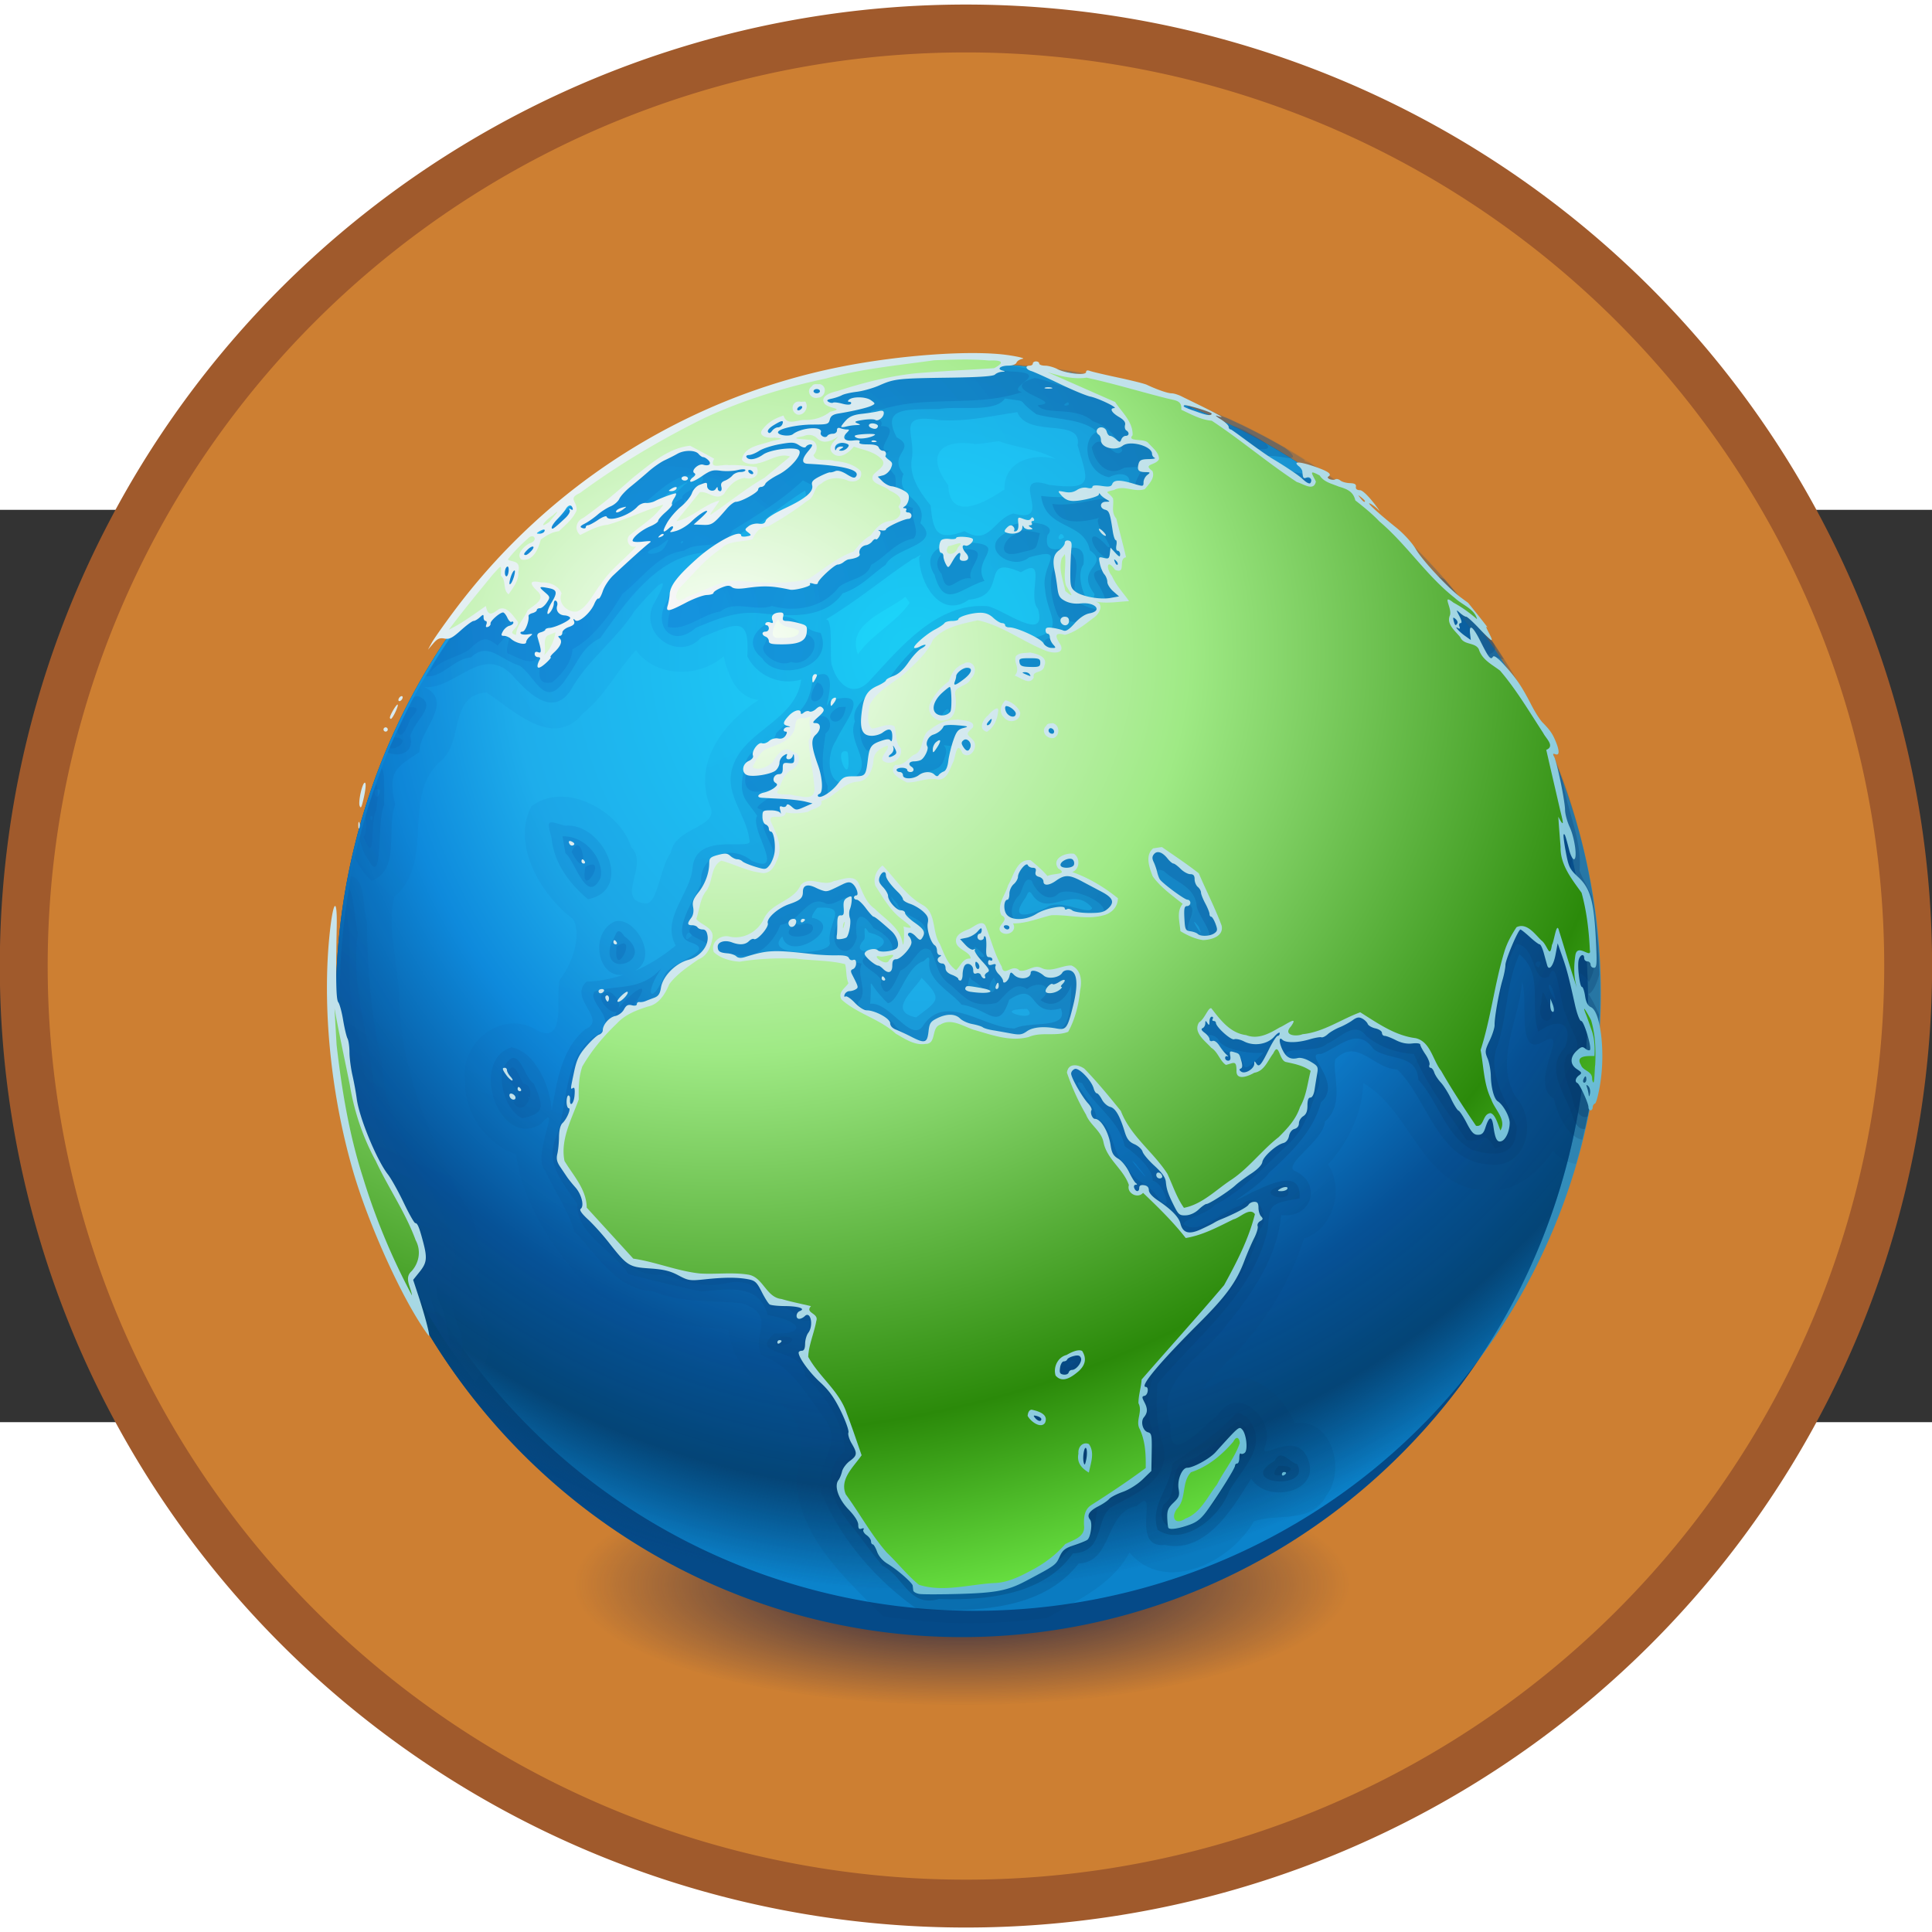
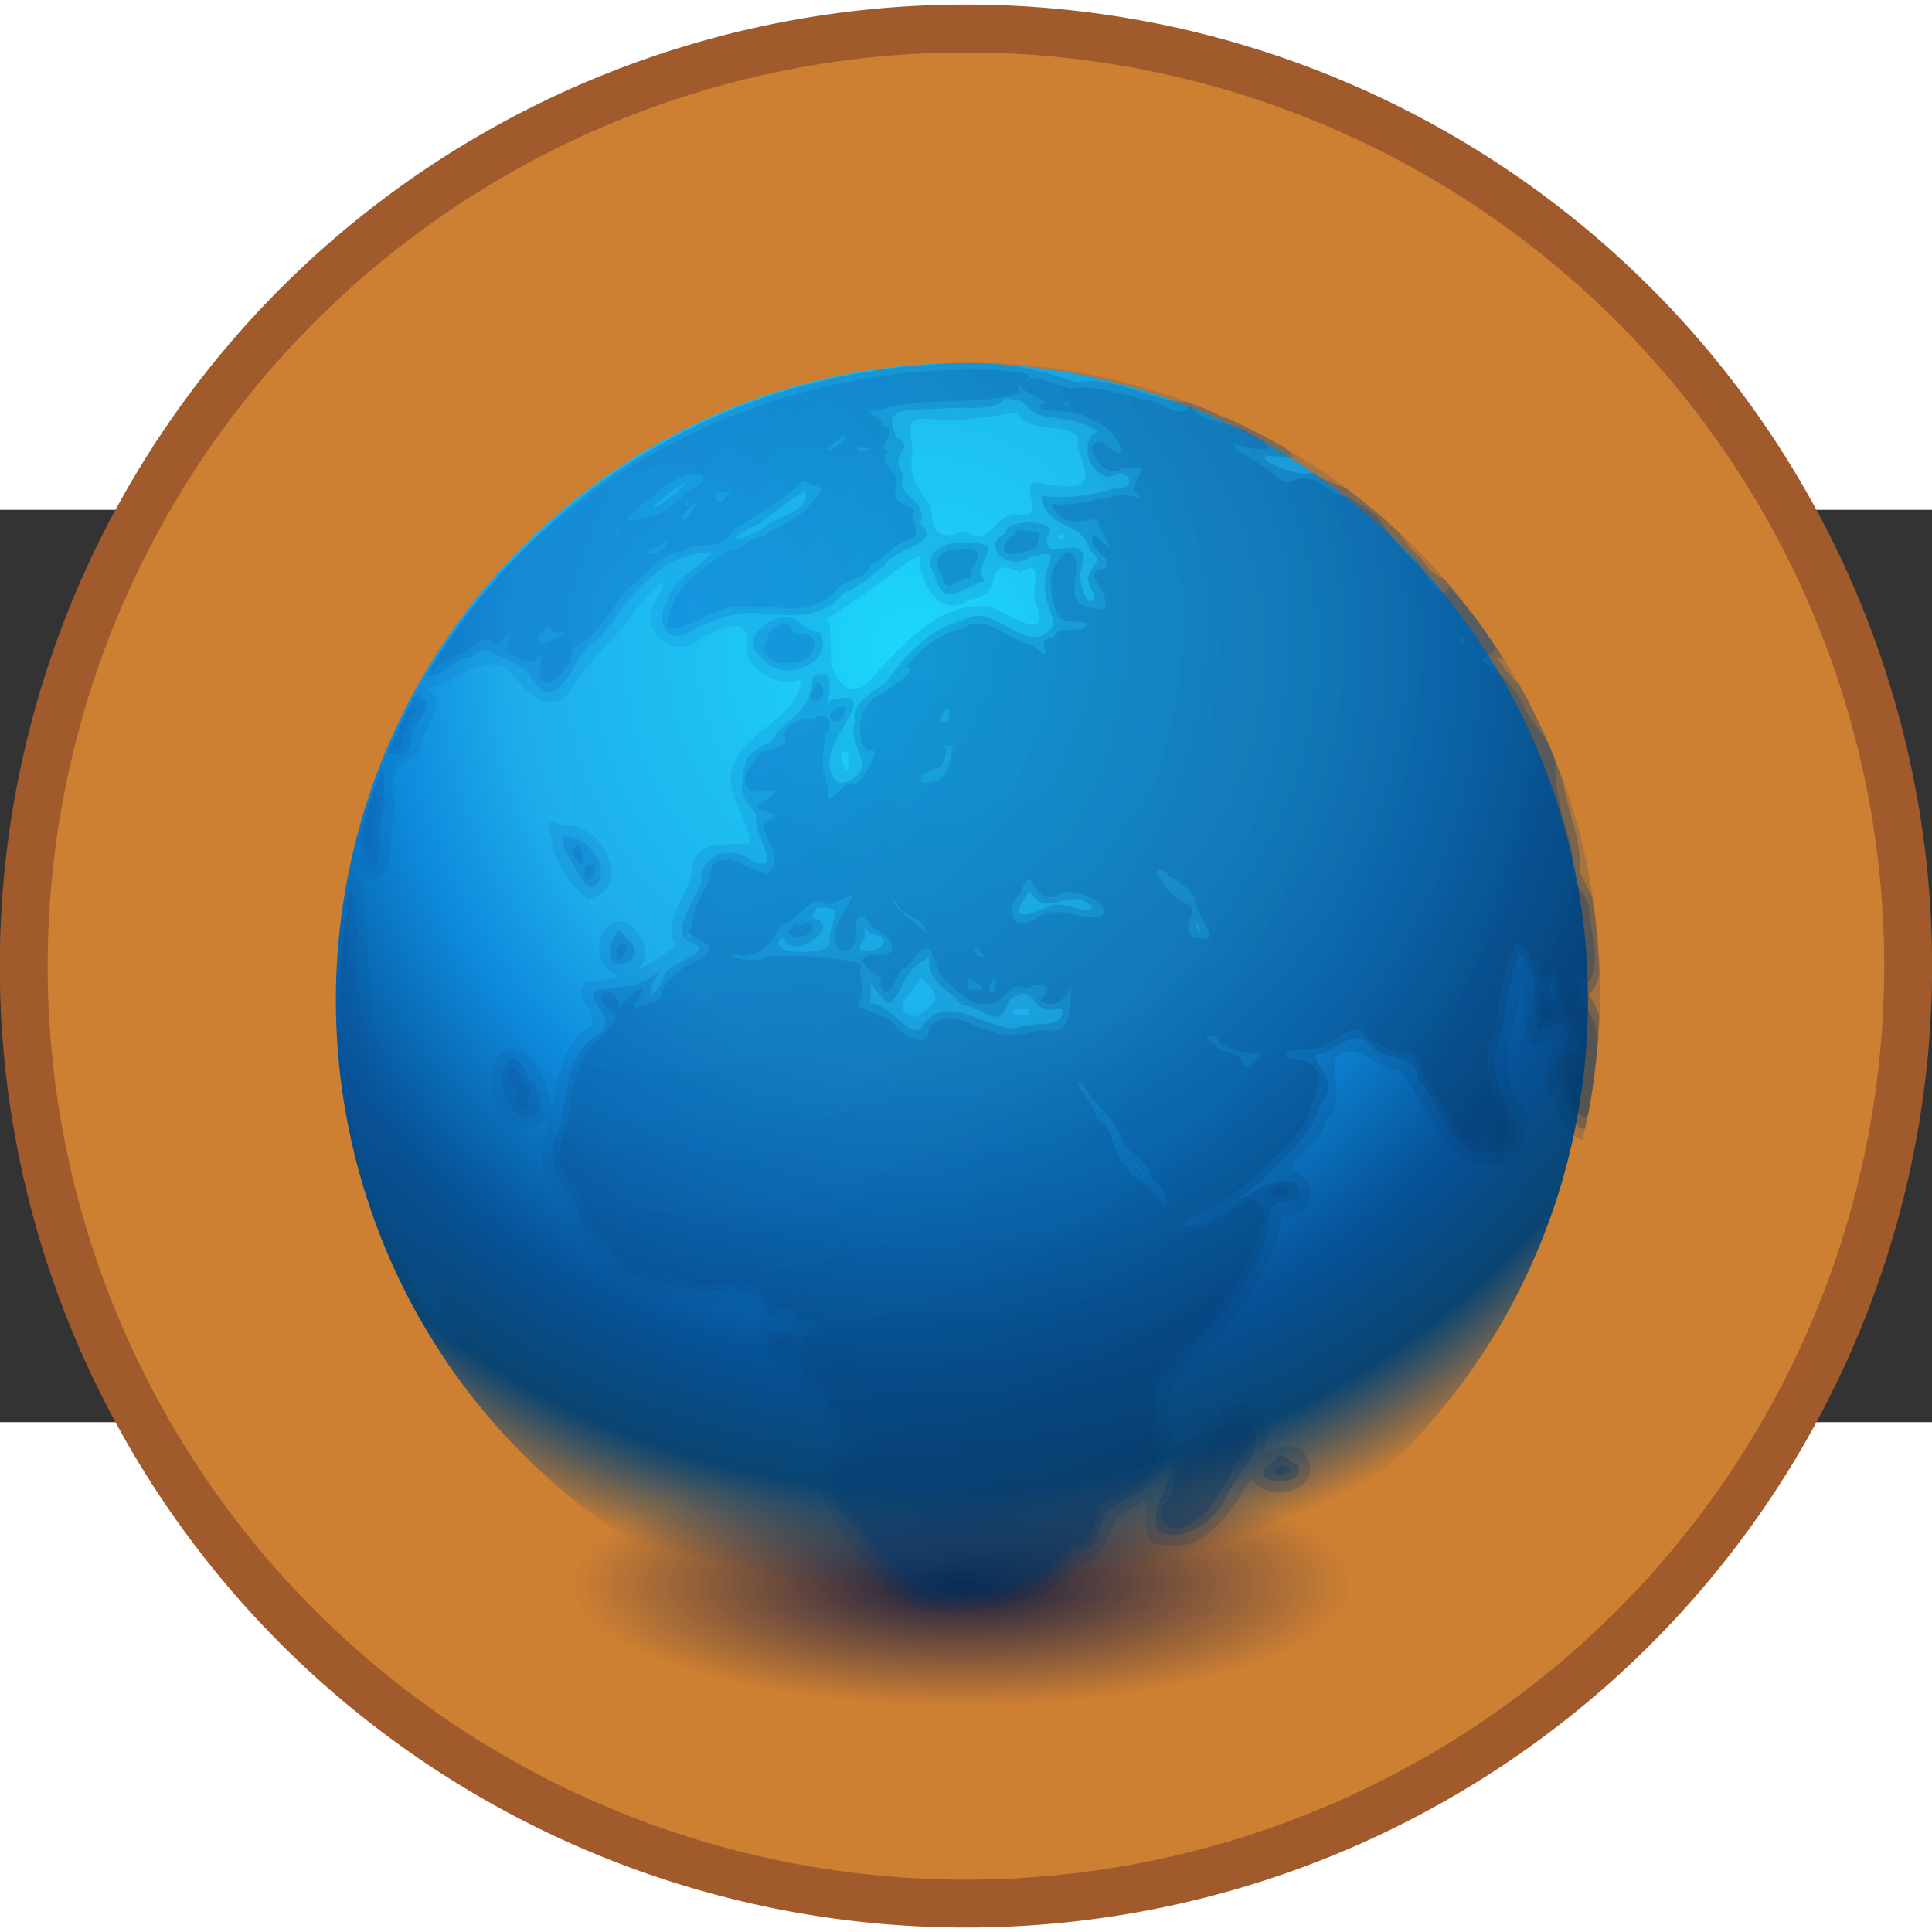
<svg xmlns="http://www.w3.org/2000/svg" xmlns:xlink="http://www.w3.org/1999/xlink" height="300" width="300" viewBox="-18 -6 36 17">
  <rect x="-18" y="-6" width="36" height="17" fill="#333333" stroke="none" />
  <defs>
    <linearGradient id="b">
      <stop offset="0" style="stop-color:#b3ff6f;stop-opacity:1" />
      <stop style="stop-color:#56a80d;stop-opacity:1" offset=".776" />
      <stop offset="1" style="stop-color:#69df00;stop-opacity:1" />
    </linearGradient>
    <linearGradient id="c">
      <stop style="stop-color:#fff;stop-opacity:1" offset="0" />
      <stop offset=".776" style="stop-color:#fff;stop-opacity:1" />
      <stop style="stop-color:#fff;stop-opacity:0" offset="1" />
    </linearGradient>
    <linearGradient id="e">
      <stop style="stop-color:#ffff6f;stop-opacity:1" offset="0" />
      <stop offset=".776" style="stop-color:#c09f0f;stop-opacity:1" />
      <stop style="stop-color:#dfde00;stop-opacity:1" offset="1" />
    </linearGradient>
    <linearGradient id="d">
      <stop offset="0" style="stop-color:#ff9e69;stop-opacity:1" />
      <stop style="stop-color:#c04d0f;stop-opacity:1" offset=".776" />
      <stop offset="1" style="stop-color:#df4f00;stop-opacity:1" />
    </linearGradient>
    <linearGradient id="f">
      <stop style="stop-color:#3594ca;stop-opacity:1" offset="0" />
      <stop style="stop-color:#3594ca;stop-opacity:0" offset="1" />
    </linearGradient>
    <linearGradient id="a">
      <stop style="stop-color:#fff;stop-opacity:1" offset="0" />
      <stop style="stop-color:#fff;stop-opacity:0" offset="1" />
    </linearGradient>
    <linearGradient id="g">
      <stop style="stop-color:#000;stop-opacity:1" offset="0" />
      <stop offset=".5" style="stop-color:#028ad8;stop-opacity:1" />
      <stop style="stop-color:#9bd1ff;stop-opacity:0" offset="1" />
    </linearGradient>
    <linearGradient id="q">
      <stop offset="0" style="stop-color:#000;stop-opacity:1" />
      <stop offset="1" style="stop-color:#000;stop-opacity:0" />
    </linearGradient>
    <linearGradient id="p">
      <stop style="stop-color:#00eaff;stop-opacity:1" offset="0" />
      <stop style="stop-color:#0ed7ff;stop-opacity:.678" offset=".72" />
      <stop style="stop-color:#1dc5ff;stop-opacity:.361" offset="1" />
    </linearGradient>
    <linearGradient id="o">
      <stop style="stop-color:#83ffff;stop-opacity:1" offset="0" />
      <stop style="stop-color:#54eaff;stop-opacity:0" offset="1" />
    </linearGradient>
    <linearGradient id="n">
      <stop style="stop-color:#0f1b40;stop-opacity:1" offset="0" />
      <stop style="stop-color:#161d4f;stop-opacity:0" offset="1" />
    </linearGradient>
    <linearGradient id="l">
      <stop offset="0" style="stop-color:#1cbdfb;stop-opacity:1" />
      <stop offset="1" style="stop-color:#043f74;stop-opacity:0" />
    </linearGradient>
    <linearGradient id="k">
      <stop offset="0" style="stop-color:#1cd7fb;stop-opacity:1" />
      <stop offset=".44" style="stop-color:#1eadeb;stop-opacity:1" />
      <stop offset=".58" style="stop-color:#0e8adc;stop-opacity:1" />
      <stop offset=".77" style="stop-color:#065297;stop-opacity:1" />
      <stop offset=".895" style="stop-color:#044374;stop-opacity:.965" />
      <stop offset="1" style="stop-color:#043f74;stop-opacity:0" />
    </linearGradient>
    <linearGradient id="j">
      <stop offset="0" style="stop-color:#0f75d2;stop-opacity:.865" />
      <stop offset="1" style="stop-color:#032b51;stop-opacity:1" />
    </linearGradient>
    <linearGradient id="m">
      <stop offset="0" style="stop-color:#f7f7f7;stop-opacity:1" />
      <stop offset=".67" style="stop-color:#9ed4e2;stop-opacity:1" />
      <stop offset="1" style="stop-color:#3aa5ca;stop-opacity:1" />
    </linearGradient>
    <linearGradient id="h">
      <stop offset="0" style="stop-color:#1cd7fb;stop-opacity:1" />
      <stop offset="1" style="stop-color:#043f74;stop-opacity:0" />
    </linearGradient>
    <linearGradient id="i">
      <stop style="stop-color:#fff;stop-opacity:1" offset="0" />
      <stop offset=".385" style="stop-color:#9fea85;stop-opacity:1" />
      <stop offset=".755" style="stop-color:#2b8a0a;stop-opacity:1" />
      <stop style="stop-color:#7eff55;stop-opacity:1" offset="1" />
    </linearGradient>
    <radialGradient r="539.798" fy="180.938" fx="342.109" cy="175.28" cx="353.424" gradientTransform="scale(1.007 .993)" gradientUnits="userSpaceOnUse" id="s" xlink:href="#h" />
    <radialGradient r="221.166" fy="62.766" fx="82.708" cy="62.766" cx="82.708" gradientTransform="matrix(.013 .842 -.982 .016 143.435 -9.436)" gradientUnits="userSpaceOnUse" id="z" xlink:href="#i" />
    <radialGradient xlink:href="#j" id="w" gradientUnits="userSpaceOnUse" gradientTransform="matrix(1.037 0 0 1 -1.366 .764)" cx="69.952" cy="53.788" fx="69.952" fy="53.788" r="217.141" />
    <radialGradient xlink:href="#j" id="v" gradientUnits="userSpaceOnUse" gradientTransform="matrix(1.037 0 0 1 -1.366 .764)" cx="69.952" cy="53.788" fx="69.952" fy="53.788" r="217.141" />
    <radialGradient xlink:href="#j" id="x" gradientUnits="userSpaceOnUse" gradientTransform="matrix(1.037 0 0 1 -1.466 .764)" cx="69.952" cy="53.788" fx="69.952" fy="53.788" r="217.141" />
    <radialGradient xlink:href="#j" id="u" gradientUnits="userSpaceOnUse" gradientTransform="matrix(1.037 0 0 1 -1.366 .764)" cx="69.952" cy="53.788" fx="69.952" fy="53.788" r="217.141" />
    <radialGradient xlink:href="#k" id="t" gradientUnits="userSpaceOnUse" gradientTransform="scale(1.007 .993)" cx="353.424" cy="175.28" fx="342.109" fy="180.938" r="539.798" />
    <radialGradient r="217.141" fy="53.788" fx="69.952" cy="53.788" cx="69.952" gradientTransform="matrix(1.05 0 0 1.021 -3.367 -3.106)" gradientUnits="userSpaceOnUse" id="y" xlink:href="#m" />
    <radialGradient r="41.158" fy="415.324" fx="205.257" cy="415.324" cx="205.257" gradientTransform="scale(1.871 .535)" gradientUnits="userSpaceOnUse" id="r" xlink:href="#n" />
  </defs>
  <path d="M4.102-1.737a7.085 7.05 0 1 1-14.17 0 7.085 7.05 0 1 1 14.17 0z" transform="matrix(2.478 0 0 2.478 7.391 6.805)" style="fill:#cd7f32;fill-opacity:1;stroke:#a05a2c;stroke-width:.36;stroke-miterlimit:4;stroke-dasharray:none;stroke-opacity:1" />
  <path style="stroke-opacity:1;stroke:none;fill-rule:evenodd;fill-opacity:1;fill:url(#r)" d="M461 222a77 22 0 1 1-154 0 77 22 0 1 1 154 0z" transform="matrix(.094 0 0 .103 -36.174 -8.861)" />
-   <path transform="matrix(.032 0 0 .033 -12.009 -9.284)" d="M737.43 376.397a364.525 359.637 0 1 1-729.05 0 364.525 359.637 0 1 1 729.05 0z" style="fill:#054a88;fill-opacity:1;fill-rule:evenodd;stroke:#fff;stroke-width:0;stroke-linecap:butt;stroke-linejoin:miter;stroke-miterlimit:4;stroke-opacity:1" />
-   <path transform="matrix(.032 0 0 .032 -11.768 -9.038)" d="M737.43 376.397a364.525 359.637 0 1 1-729.05 0 364.525 359.637 0 1 1 729.05 0z" style="opacity:.8;fill:#0d91dc;fill-opacity:1;fill-rule:evenodd;stroke:#fff;stroke-width:0;stroke-linecap:butt;stroke-linejoin:miter;stroke-miterlimit:4;stroke-opacity:1" />
  <path transform="matrix(.032 0 0 .033 -12.009 -9.284)" d="M737.43 376.397a364.525 359.637 0 1 1-729.05 0 364.525 359.637 0 1 1 729.05 0z" style="fill:url(#s);fill-opacity:1;fill-rule:evenodd;stroke:#fff;stroke-width:0;stroke-linecap:butt;stroke-linejoin:miter;stroke-miterlimit:4;stroke-opacity:1" />
  <path transform="matrix(.032 0 0 .033 -12.009 -9.284)" d="M737.43 376.397a364.525 359.637 0 1 1-729.05 0 364.525 359.637 0 1 1 729.05 0z" style="fill:url(#t);fill-opacity:1;fill-rule:evenodd;stroke:#fff;stroke-width:0;stroke-linecap:butt;stroke-linejoin:miter;stroke-miterlimit:4;stroke-opacity:1" />
-   <path d="M127 8C64.072 8 13 59.072 13 122c0 26.578 9.171 50.981 24.438 70.375 2.624-3.253 3.502-8.575 1.25-12.188-1.543-6.72 1.322-14.32-3.25-20.375-5.911-11.232-11.101-23.001-11.688-35.843.048-6.328-2.376-13.74-.906-19.375 7.62-6.416 1.033-18.416 8.593-24.719 3.942-3.518 1.33-11.802 8.125-12.25C44.483 70.932 51.632 77.98 57 71.406c3.932-3.127 6.175-7.77 9.563-11.406 3.632 4.952 11.474 5.003 15.874 1.094.821 3.423 2.32 7.489 6.313 7.875-6.23 4.09-11.76 11.044-8.906 18.906 2.304 4.267-6.284 3.94-6.969 8.781-2.031 2.523-2.35 9.895-4.875 9.094-5.152-.725 1-6.906-2.281-10.125-2.155-6.783-12.15-12.023-18.063-7.406-3.647 7.014 1.777 16.076 7.532 20.406 1.586 2.588-.011 8.052-2.407 10.969-.808 2.913 1.233 11.526-3.812 9.312-6.397-4.283-14.415 1.94-13.282 9.156-.237 5.838 4.144 11.571 9.188 13.063 1.092 8.688 6.452 16.712 12.156 23.188 7.037 6.698 17.238 7.843 26.25 8.593.607 5.75 4.58 9.612 9.375 13.25 4.68 3.596 4.044 8.666 2.906 13.563.234 10.413 8.815 18.186 15.75 25.062 5.141.71 10.353 1.219 15.688 1.219 4.726 0 9.362-.378 13.938-.938 5.484-3.24 11.81-5.987 14.906-11.843 6.516 7.642 18.345 1.706 22.5-5.625 4.093-1.611 10.412.624 13.125-4.688 3.642-4.648.875-14.192-5.719-13.062-2.321-5.644-8.82-10.973-14.844-6.75-5.53 2.887 4.252-5.6 5.313-7.219 5.026-5.616 8.904-12.288 11.219-19.469 5.26-1.617 7.34-8.99 4.343-13.406 3.675-3.928 6.341-9.77 6.344-14.688 8.931 4.882 10.96 20.214 23.25 19.313 4.915.37 9.394-4.346 11.063-7.094 1.274 1.412 2.711 2.143 4.187 2.406C239.405 143.084 241 132.74 241 122 241 59.072 189.928 8 127 8zm5.219 14.156c3.18 1.178 7.348 1.498 10.25 3.219-4.179-1.145-9.382.49-9.219 5.5-3.239 2.205-9.933 6.147-10.188-.781-4.339-5.72-.955-8.39 4.876-7.407 1.456-.08 2.84-.35 4.28-.53zm-16.906 28.157.593.812.188.281c-2.373 3.502-6.834 5.679-9.375 9.313-2.102-5.592 5.231-7.682 8.594-10.407z" style="opacity:.1;fill:url(#u);fill-opacity:1" transform="translate(-13.007 -9.562) scale(.103)" />
  <path d="M127 8C72.502 8 26.96 46.33 15.719 97.469c.726 1.574 1.69 3.048 3.031 4.25 5.38-2.192 2.521-9.302 4.281-13.844-1.487-6.113.295-6.734 4.375-9.469-.177-3.846 6.45-8.941.938-11.75 5.528.38 10.18-7.55 15.593-2.437 2.668 2.952 7.342 8.23 10.813 3.031 3.07-5.548 8.195-9.071 11.594-14.406 3.286-3.852 7.524-8.38 3.375-1.125-2.558 5.33 4.514 10.473 8.656 5.968 6.932-2.956 8.71-3.589 8.344 3.407 1.742 3.547 5.986 5.33 9.75 4.187-.924 7.194-9.644 9.025-12.125 15.063-2.288 5.311 2.19 9.054 2.75 13.937 1 2.23-9.494-1.637-10.25 4.813-.257 4.847-5.838 9.38-3.063 14.312-2.407 1.964-4.945 3.576-7.687 4.719 4.951-2.243.313-10.03-3.281-9.094-4.638 1.886-3.356 10.41 1.53 9.656-2.123.704-4.33 1.209-6.718 1.25-3.381 3.076 3.928 6.8-.219 8.626-4.383 3.585-5.132 9.551-6.093 14.78-.177-4.414-2.98-10.732-7.25-11.53-7.728 2.396-2.27 18.586 5.312 13.875 4.074-4.682-1.874 5.984.844 8.562 1.65 3.73 4.084 6.941 5.187 10.875 4.244 4.26 7.568 10.55 14.188 10.813 5.36 2.212 10.955 1.57 16.406 2.25 6.288 2.324 1.194 6.075 3.375 9.375 5.32 1.985 7.812 6.646 11.094 11.125 4.133 4.716-1.876 8.573-.344 13.718 3.498 8.515 10.08 16.015 17.531 21.188 9.92.264 22.217.29 29-8.375 6.279-.326 4.63-9.346 10.5-10.406 4.45-4.281-1.545 7.773 5.125 7.03 7.91 1.732 13.01-8.044 15.594-12 2.934 4.716 13.064 2.389 10.125-3.874-2.385-5.098-9.013 1.252-7.563-2.125 1.78-4.888-5.107-11.084-8.562-5.531-3.034 2.235-9.085 9.691-8.594 1.875-3.032-8.315 6.365-12.621 10.406-18.5 4.64-5.643 8.913-12.102 9.625-19.532 5.69.735 7.448-5.917 2.313-8.031-1.77-1.343 5.332-5.4 5.594-8.875 3.701-3.276 1.257-8.584 1.875-11.281 4.06-4.004 6.86 1.76 11.187 1.844 5.418 5.062 7.25 16.557 16.5 17.187 6.976.981 9.024-7.853 4.875-12.313-3.826-6.642.726-13.81 1.219-20.718 1.213 3.28-1.124 13.834 3.844 10.812 5.2-2.877-2.876 7.441 1.875 10.313.628 2.688 2.555 7.028 5.187 7.437C239.821 140.003 241 131.15 241 122c0-40.257-20.965-75.59-52.5-95.875-.308-.071-.597-.22-.906-.281-.023-.126-.096-.222-.125-.344C169.92 14.472 149.24 8 127 8zm8.563 8.906c1.903 4.783 11.859.867 10.906 6 1.78 6.26 3.299 8.243-5.156 7.157-7.958-2.6 1.45 7.306-6.438 5.187-3.541.845-4.328 5.988-8.844 3.188-5.037 1.84-5.687.147-6.156-4.657-2.19-2.697-4.08-5.624-3.313-8.937.342-4.534-2.79-7.662 4.876-6.5 4.869.353 9.77-.793 14.124-1.438zM143.5 38.97c.178-.015.37.133.531.593-1.416.967-1.064-.55-.531-.593zm-25.469 3.812c.071-.004.024.095-.219.375-.017 4.51 3.813 11.367 8.97 7.688 7.527-.702 1.65-8.374 9.437-4.969 5.005-3.114.96 4.17 3.094 6.656 1.762 6.385-6.447-.068-9.188-.531-8.993-.633-15.482 7.192-21 13.188-3.173 3.72-6.043 1.032-7.063-2.313-.605-1.29.356-8.585-1.124-8.469 5.51-3.226 10.558-7.552 15.906-11.062-.259.378.975-.55 1.187-.563zM104 78.344c.177-.113.448-.14.813 0l.124.375c.652 6.207-2.177.417-.937-.375zM50.937 91.219c-.295.26-.06 1.063.376 2.781.382 4.397 3.266 8.283 6.593 11.031 8.447-1.702 2.726-13.952-4.187-13.312-1.66-.48-2.486-.76-2.782-.5zm-35.906 9.625C13.741 107.706 13 114.764 13 122c0 24.887 8.074 47.841 21.625 66.594.733-1.801.816-4.346-.125-6.031-1.55-4.26-2.398-8.336-.5-12.594-1.935-12.376-12.969-21.85-13.313-34.844-1.966-8.594-2.734-17.356-2.78-26.094-.8-2.054-.199-7.795-2.876-8.187zm61 10.281c.188-.096.426-.026.656.406-1.383 1.698-1.218-.119-.656-.406zm42.219 8.125c3.94 3.949 2.977 4.109-1 7.156-5.397-1.113-.15-5.115 1-7.156zm19.094 5.625c2.69 2.77-7.439.043 0 0z" style="opacity:.2;fill:url(#v);fill-opacity:1" transform="translate(-13.007 -9.562) scale(.103)" />
  <path d="M127 8c-3.11 0-6.17.224-9.219.469-1.656.147-3.319.287-4.969.5-1.156.144-2.291.353-3.437.531-2.256.356-4.517.707-6.75 1.188-.793.173-1.557.404-2.344.593-2.352.567-4.707 1.103-7 1.813-.199.061-.395.125-.594.187-27.203 8.59-49.917 27.18-64.062 51.375 2.753.437 5.065-3.15 8.094-3.375 3.052-2.894 5.156.314 8.812 1.5 2.935 1.972 4.536 8.164 8.407 2.344 2.195-2.955 2.726-5.597 6.187-7.344 4.982-6.996 10.84-15.514 19.906-15.5 1.092.574-7.259 4.829-7.75 8.719-2.82 4.249.63 8.862 5.156 4.906 4.092-1.681 7.625-3.172 12.094-2.562 5.105.488 11.14.978 14.438-3.657 3.333-1.117 5.108-3.304 7.781-5.156 1.5-3.183 10.422-3.577 6.281-7.531 1.499-4.605-4.744-4.626-3.062-8.906-2.985-3.61 2.614-4.58-1.219-6.625-2.84-5.43 1.723-5.058 7.656-5.125 3.747-.608 10.236.693 11.906-1.907 4.86.744 1.554-.137 5.688 2.844 3.537 1.038 8.281.72 11.031 3.188-2.89 1.042-2.305 7.353 2.125 8.218 4.305-2.087 5.127 2.436.875 2.032-4.086 1.333-8.786 1.898-13.156 1.343.763 6.246 7.776 4.496 8.813 9.844 3.874 2.78-2.899 3.068.843 7.907-.692 4.173-3.801-2.912-2-5.344.863-6.691-7.725.684-6.5-5.313 2.619-2.79-8.006-3.105-7.562-.406-5.077 2.776 1.206 7.03 4.219 4.438 7.32-2.017 2.018 1.23 2.906 5.78.317 4.484 3.526 6.992-1.125 8.532-4.33 1.04-8.7-6.06-13.75-2.938-5.914 1.504-10.203 6.058-13.656 10.907.276.501-7.037 3.617-5.876 7.406-1.547 3.691 3.423 7.388.063 10-4.504 3.665-5.856-3.017-3.469-6.563 1.478-3.337 6.916-9.518-1.187-7.187-1.912 4.012 2.926-7.611-3-4.188-.72 5.802-2.482 5.894-6.656 10.063-.432 2.507-5.226 2.176-5.657 5.938-1.432 5.633.203 5.933 2.219 9-1.446 2.417 5.42 10.901-1 8.124-3.68-3.038-9.6-1.058-9.125 4.157-1.366 2.998-5.658 9.264-2.063 10.562 5.407 1.651-3.79 3.586-4.593 6.063-2.389 5.578-3.813 3.415-.469-1.406-3.762 4.334-8.276 2.982-12.125 4.28-1.693 1.991 5.337 5.525-.281 8.25-5.75 4.593-4.385 12.552-6.875 18.5-1.706 4.64 1.638 8.187 4 11.72-.204 5.445 6.546 8.33 9.218 12.656 4.377 1.187 8.89 2.187 13.25 3.156 4.648-.416 10.45-1.53 11.97 4.25 6.343 1.12 6.98 3.476 1.218 3.344-5 4.244 5.412 2.445 5.531 7.656 3.674 3.566 7.193 8.693 7.188 13.625-4.643 4.028-2.035 9.648 1.25 13.531 1.491 1.795 3.535 4.792 5.594 7.188 3.928 2.027 4.751 7.593 10.187 6.031 8.556.264 18.969-.698 24.25-8.25 5.606-.246 4.073-5.795 6.719-8.219 4.579-2.629 11.33-5.095 9.5-11.656-1.242-3.82-1.125-7.114-.938-10.781 7.298-8.78 17.21-16.14 19.938-27.844.48-4.424-.025-4.78 5.781-5.719.45-5.705-5.843-2.32-8.5-1.156-7.285 3.824 1.08-.699 2.969-3.469 3.931-3.584 8.028-7.515 9.406-12.781 4.134-3.572-3.515-9.012 0-8.719 3.37-1.26 6.566-5.064 9.5-.906 2.866 2.186 7.825.777 8.125 5.563 3.661 3.975 4.983 10.373 9.906 12.75 3.284.914 7.943 1.66 7.875-4.375-1.738-4.401-5.038-8.87-3.75-13.813 2.127-5.57 1.703-11.81 4.25-17.25 4.402 3.506 1.833 9.227 3.406 14 4.019-2.855 6.345-1.298 4.844 2.813-3.502 3.76-.477 7.613 1.156 11.812.646 2.379 1.549 3.13 2.47 2.938 1.468-6.673 2.289-13.572 2.53-20.625-.523-1.317-1.152-2.588-1.937-3.782.699-.14 1.45-1.633 1.969-3.5-.14-4.781-.601-9.477-1.313-14.094-.749-1.61-1.63-3.182-2.25-4.656.49-5.495-2.17-10.737-3.031-16.187-2.124-5.943-4.62-11.684-7.656-17.125-1.555-1.9-3.345-3.64-4.125-5.281.512.216.767.237 1.094.312a114.394 114.394 0 0 0-10.782-14.531c-1.358-.58-2.734-1.29-4.219-3.813-1.766-1.417-2.895-3.052-4-4.656a114.637 114.637 0 0 0-9.593-8c-1.918-.799-4.06-1.473-5.781-2.656-3.974.947-14.703-4.568-4.844-2.782 1.829.22 1.074-.698-.344-1.812a113.039 113.039 0 0 0-10.531-5.406c-1.127-.308-2.21-.758-3.219-1.407-1.427-.586-2.92-1.064-4.375-1.593-.064.058-.162.044-.219.125-5.87-.324-12.876-4.86-19.344-3.594-4.176-1.447-8.594-2.6-13.218-3.188C131.064 8.206 129.056 8 127 8zM75.312 30.063c-1.977 2.257-9.246 6.96-3.374 1.906.206-.414 5.707-3.53 3.374-1.907zm21.876 1.03c1.118 3.935-5.751 4.736-8 7.063-5.394 2.903-6.315 1.63-.282-1.062 2.667-2.07 5.628-4.438 8.281-6zm28.78 9.376c-3.598-.145-7.951 1.729-5.374 5.875 1.783 6.384 4.67 2.379 9.031 1.093-2.557-4.067 5.128-6.767-3.656-6.968zm-33.03 13.468c-4.049 1.312-7.318 4.352-3.532 7.5 2.837 4.442 13.196 1.67 10.563-4.593-3.342-.496-3.948-3.126-7.031-2.907zM27.156 68.281c-.256-.019-.498.135-.75.188a113.1 113.1 0 0 0-4.75 10c1.84.847 4.885.285 4.094-2.969.897-3.052 5.111-5.687 1.406-7.219zm-6.562 13.125c-1.567 4.1-2.91 8.314-4 12.625.295 1.417.767 2.809 1.75 4.188 2.59 4.317 1.275-7.426 2.687-10.25-.053-2.773.18-5.914-.437-6.563zm-1.219 3.875c.133-.198.414-.27.906 0-.386 2.384-1.304.594-.906 0zm33.906 8.375.532 3.031c1.766 1.386 3.846 9.5 6.343 4.5.759-3.166-2.624-7.708-6.875-7.53zm-38.593 9.406C13.652 109.234 13 115.537 13 122c0 23.919 7.396 46.098 20 64.438-.126-2.228-.892-5.612-1.594-7.844-2.811-4.148 2.051-7.116.282-11.438-3.765-10.283-12.2-19.143-12.782-30.719-1.143-8.398-3.878-16.504-2.656-25.125-.49-2.524-.766-7.058-1.563-8.25zm123.062.657c.116-.01.248.084.406.312 2.851 4.636 7.324-1.774 10.938 2.563-.33 1.577-5.94-1.884-8.281-.031-2.76 1.217-6.916 2.64-3.844-1.688.239-.261.433-1.13.781-1.156zm-38.313 2.844c5.834-.318 1.743 2.421 2.188 6.28.65 2.287-12.35 2.733-8.563-1.093 1.152 4.938 11.364-1.666 5.657-3.313-.958.207.571-1.842.719-1.874zm68.126 2.593c-.004-.12.213.066.812.844 1.115 2.553-.801-.483-.813-.844zm-59.5 1.094c.109.03.3.244.624.781 8.088 2.12-4.787 5.715-.843 1.313.297-.501-.109-2.184.219-2.094zm-44.438.594c-.67-.238-.861 1.225-1.5 2.062-2.29 6.87 8.452 3.321 2.344-1.187-.368-.546-.62-.796-.844-.875zm55.938 4.781c.08.096.104.349.062.844-.224 3.382 4.083 5.408 5.844 7.625 5.032.784 6.692 5.014 8.625-.875 5.556-3.662 3.176 3.235 9.344 1.562 1.516 3.848-5.554 2.213-8.344 3.625-5.598-.033-12.602-6.706-16.656-.375-2.245 2.916-5.875-4.428-9.5-4.094.488-5.607-1.02-4.11 3.218-.093 1.997-.374 3.213-6.308 6.188-7.531.298.111.975-.975 1.219-.688zm110.156.688c.387-.125.824.106.156 1.093-.88-.49-.543-.97-.156-1.094zm2.062 4.187c.209-.105.796.753 1.156 2.906-1.194-1.733-1.364-2.8-1.156-2.906zM44.562 133.75c-.453-.08-.953.212-1.562 1.125-1.675 1.94-.268 8.28 3 9.781 3.94-.876 4.03-1.83 2.094-6.281-1.33-.747-2.172-4.387-3.532-4.625zm111.844 18.656c.04 0 .19.111.5.406 4.5 5.597-.775-.399-.5-.406zM175.344 198c-.203.065-.422.208-.656.5-3.22 3.604-7.37 5.944-11.125 8.688-.146 4.203-4.124 7.375-2.594 11.937 4.558 3.012 11.043-2.029 12.875-6.938 2.458-4.318 7.5-8.53 3.281-13.406-.673-.35-1.174-.976-1.781-.781zm7.687 7.688c-.318.08-.633.363-.906.937-7.232 4.18 6.718 5.457 4.063.594-1.089-.263-2.201-1.773-3.157-1.531z" style="opacity:.3;fill:url(#w);fill-opacity:1" transform="translate(-13.007 -9.562) scale(.103)" />
  <path d="M127.594 9.219c-2.27.002-4.536.084-6.813.187C91.798 11.032 63.607 23.76 43.5 44.625c-2.279 2.365-4.345 4.93-6.406 7.5-2.641 3.392-5.062 6.943-7.313 10.625-.137.402-.35.765-.437 1.188 1.99-2.326 4.547-2.517 6.937-3.97 2.892-2.81 3.41-2.148 5.282-.843 3.71-4.37 1.32-.277 1.75 1.406 1.953.715 4.838 2.898 6.03-.062.248 2.223-1.568 6.07 2.094 5.312 1.802-1.508 3.57-3.71 3.626-5.937 3.932-2.225 6.64-6.052 9.062-10.063C67.79 46.938 70.714 42.464 75.25 42c2.67-1.985 7.053.253 8.781-3.688 4.432-2.755 8.92-5.411 12.75-9.062 3.808 2.242 4.82.26 1.594 3.875-1.62 2.986-6.128 4.255-8.844 6.219-3.42.576-2.876 2.325-6.25 2.718-4.896 3.233-10.922 7.082-10.937 13.688 3.172.821 6.27-2.314 9.531-2.781 2.618-2.106 6.225.079 9.313-1 4.411 1.261 9.352.204 12.124-3.438 1.986-1.537 5.012-1.481 5.813-4 2.796-1.56 4.343-4.108 7.719-4.781 1.109-1.483-.57-3.26-.156-5.5-4.854-1.55-2.565-2.563-3.25-5.875-2.12-2.5-2.444-3.591-.938-4.5-3.573.346 2.818-4.531-1.656-4.438 1.285-1.762-5.09-2.645.469-3.093 8.102-2.485 16.977-.304 25.062-3.063-3.151-.81 5.822-3.506-1.969-3.719-2.265-.269-4.542-.346-6.812-.343zm11.094 1.531c-7.482 2.115 6.156 4.374.562 4.906 1.259 1.93 6.877.073 9.969 2.906 2.75.861 4.237 2.664 5.344 5.313-1.543 2.127-3.559-3.919-5.532-.594.51 2.747 2.928 5.56 5.844 3.688 5.938-.543 1.728.71 1.875 4.281 3.514 2.5-3.093-.5-4.375 1.156-3.333.242-6.975 1.627-10.469 1.094.994 4.372 5.944 3.197 8.781 2.469-2.19.28 2.987 6.158 1.188 5.281-3.844-4.416-3.513.2-.188 2.063 1.26 3.322-3.574.948-1.843 4.187 2.71 4.116 2.419 6.586-2.844 4.094-2.836-2.165 1.129-7.487-2.063-9.407-4.364 2.144-3.66 7.637-2.093 11.344.781 2.39 8.46.38 4.156 2.657-1.985.316-4.22-.343-4.906 1.624-4.121-.438 1.223 5.59-3.844 1.188-4.417-.568-8.06-5.94-12.688-2.969-4.127 1.1-7.85 3.663-10.187 7.313 3.246-.542-3.278 4.012-5.031 4.875-3.296 1.646-4.314 7.297-1.969 9.937 3.48-1.086-.697 4.949-1.906 5.938-3.14-.685-5.419 5.937-5.219.469-1.45-3.298-.759-6.513-.375-9.5 1.985-1.62.04-4.62-2.531-2.407-1.9-.818-5.614 1.167-4.75 3.281.542 2.35-4.865 1.302-5.563 4.25-2.478 2.103-2.547 6.452 1.813 5.157 5.14-.502-2.086 2.565-1.188 3.25 4.583 2.02 3.948.4.906 3 .474 2.814 3.926 6.006.907 8.844-3.46-.36-7.093-4.548-10.188-1.376-.285 3.96-3.574 6.731-3.531 10.72-2.689 2.794 6.412 2.35 1.656 5.906-3.08 1.671-6.891 3.352-7.375 7.343-1.005.415-6.613 3.153-4.25.313 2.879-4.47-1.753-.873-3.437 1.531-.063.174-.11.356-.219.438-.36.635-.497 1.171 0 1.28 5.126-2.833-1.828.526-2.125 2.876-4.548 2.94-5.49 8.374-6.5 13.219.228 3.07-2.266 6.264-1.719 9.75.616 3.722 5.15 5.893 4.407 10 4.489 3.864 7.357 11.162 14.28 10.5 3.806 1.112 7.447 2.53 11.532 1.53 3.757-.831 6.82 1.018 8.063 4.626 4.594-1.197 4.04 2.96 7.03 2.125.415 3.027-3.117 5.194-1.374 7.375 3.277 4.422 7.782 8.277 8.594 14.125 2.035 3.277-4.229 5.699-2.22 9.437 2.08 3.268 3.637 5.92 5.876 8.531 1.478 3.969 6.346 5.433 7.844 9 4.984 1.731 10.767.214 16 .063 4.821-1.403 9.637-3.72 12.593-7.688 4.094-.296 4.246-4.137 4.625-6.843 3.626-3.391 11.816-4.274 10.5-10.719-.14-3.536-1.692-5.552-1.344-9 .454-2.098.5-4.506 2.813-6.188 6.922-7.35 15-14.369 17.438-24.593 2.007-1.702-.397-7.487-3.375-4.313-3.261.907-7.466 5.602-10.407 3.438-.022-.977 4.245-1.867 5.594-3.469 5.36-2.784 9.307-7.313 13.594-11.281 2.77-2.652 3.63-6.053 4.906-9.406 1.799-3.648-1.665-6.128-5.094-5.782-2.4-2.606 4.988-.777 6.906-2.719 2.348-.957 4.95-4.262 7.094-1.468 2.435 2.064 5.433 3.106 8.656 3.312 2.311 5.62 6.2 10.517 9.5 15.563 3.666.53 2.796-2.144 5.188 1.531 3.32-.696 2.99-6.301.219-8.125-1.444-4.232-2.643-8.863-.406-13.031 1.165-5.326 1.228-11.046 4.093-15.844 3.673.486 2.704 7.434 5.844 5.875 1.469-4.182 1.928 5.3 3.219 7.219.597 2.784 3.92 5.958.094 6.875-1.43 3.036.32 5.253 1.03 8.406.456 2.229 1.707 3.346 2.688 2.781.919-4.628 1.474-9.376 1.813-14.187-.428-2.224-1.122-4.362-2.531-6.156-1.105-2.332-2.346-8.288.906-3.97 2.44-4.129.078-9.332-.031-13.812-1.063-3.193-4.398-5.053-2.75-8.812-1.253-5.265-3.454-11.172-3.282-16.219.102-.658-.119-1.274-.281-1.906-.277-.684-.522-1.386-.813-2.063-1.407-2.417-3.743-4.755-4.687-7.281-1.583-3.087-4.205-6.12-6.969-7.594-2.37-1.958 4.55-.807.656-4.593-2.013-3.355-4.605-6.273-7.156-9.22-1.502 3.684-4.34-3.176-6.094-4.343-2.938-2.908-5.074-5.393-6.843-8.344-1.792-1.39-3.778-2.636-5.406-3.593-3.245-.184-4.534-3.19-8-3.344-3.812.52-1.63 2.173-6.625-1.625-1.326-1.135-9.524-5.73-4.188-4 5.49 1.03 5.97.11.938-2.594-3.324-2.211-8.508-1.437-10.75-4.938-1.402 2.992-5.234-.954-7.625-.906-4.563-.97-9.114-2.883-13.72-2.187-2.218-.34-4.805-1.655-6.655-1.844zM63.124 125.313c.082-.145.108-.28.219-.438.056-.156.147-.26.156-.5.25-1.055-1.434-3.027-2.375-2.5-2.45.435.855 4.294 2 3.438zM144.75 15.156c.127.018.177.145.063.469-1.427.413-.444-.522-.063-.469zm-40.125 6.063c-.187 1.31-4.293 3.458-2.906 1.937 1.003-.569 1.822-2.218 2.906-1.937zm2.688 2.062c.419-.012 1.018.08 1.812.375-2.597.652-3.07-.337-1.813-.375zM78.5 28.438c1.328 1.743-4.055 2.84-3.5 4.062-2.127.9-3.019 3.15-5.875 3.25-1.708.397-6.889 1.974-1.969-1.625 3.203-2.393 6.945-6.917 11.344-5.688zm5.125 3c.26-.01.284.06-.563.437-1.28 3.347-4.276-1.1-.28-.406.085.065.583-.022.843-.032zm-8.281 1.28c2.092.942-.496 1.487 0 0zm2.687.47c-.014.125-.984.925-.969 1.03-2.813 5.126-2.696-.228.594-.874.28-.156.38-.198.375-.157zm-15.125 4.687c.061-.041.227.023.563.281.02.86-.745-.158-.563-.281zm74.281.469c-1.203-.134-2.323-.067-1.968.718-2.037.482-3.76 4.61.937 3.25 3.25-.794 2.678-.367 3.5-3.5.03.01-1.265-.334-2.469-.468zm-65.03 1.75c.332-.22.35-.075-.282 1.062-.948 2.018-5.655 1.63-1.281.063.584-.32 1.23-.905 1.562-1.125zm2.78.125c.079-.025.163.027.188.218-.705.583-.422-.144-.188-.218zm51.376 1.5c-.514-.136-1.046.157-1.563.156-2.782-.489-4.865 2.037-2.875 4.313.99 4.533 2.636.261 5.344.812-1.035-1.784 3.843-5.315-.906-5.281zM93.186 55.125c-2.728.862-2.638 2.258-3.343 3.813-1.288 1.472 2.632 4.31 4.781 3.156 3.308 1.115 6.394-4.339 2.313-5.094-3.423.586-1.261-1.954-3.75-1.875zm-42.093.469c.05-.006.023.036-.094.187-.194 2.122 6.15-.192.844 2.094-2.475 1.983-4.603.469-1.657-1.75.05.015.756-.514.907-.531zm164.625 1.968c.104-.134.3-.078.656.407-.36 2.162-.97-.004-.656-.407zm-116.344 8.22-.375.562c-2.7 5.01 3.22 2.529.969-.25l-.594-.313zm5.156 4.437-.75.031-.469.031c-3.967 1.912.565 4.815 1.22-.062zm-79.031.094a113.113 113.113 0 0 0-2.063 4.25c.233 1.14 1.138 1.196 2.282-2.094 1.872-2.042 1.21-2.274-.219-2.156zm97.594.374c.221.154.276.784-.063 2.25-2.737 1.163-.602-2.71.063-2.25zM22.875 75.72c-.282.632-.604 1.236-.875 1.875.848.787 4.266-1.647.875-1.875zm99.469 1.562c-.164-.21-.037-.064 1.687.031l-.312.688-.094.219c-.279 3.913-1.725 6.205-5.5 5.594-.117-2.886 3.466-.98 4.281-4.407.566-1.357.102-1.915-.062-2.125zM19.5 84.344c-.642 1.83-1.294 3.66-1.844 5.531.002.021-.002.041 0 .063.113 1.332.302 2.619-.343 3.843 2.325 5.733 1.04-2.692 2.25-4.719.216-1.121.563-4.624-.063-4.718zm-.938 5.719c.054-.097.164-.104.375.062-.136 1.227-.536.228-.375-.063zm37.094 5.312c-.227.159-.462.495-.718 1.094 3.01 5.823 2.312-2.205.718-1.094zm3 3.375c-.281.004-.685.121-1.25.438-.948 5.82 3.219-.466 1.25-.438zm102.438.969c.206-.035.551.033 1.031.25 2.132 2.034 5.204 2.626 5.844 5.844-.12 2.14 5.15 7.344.281 6.218-4.722-.948 1.38-5.132-2.25-6.375-1.708-.07-6.351-5.692-4.906-5.937zm-23.813 1.875c.237-.169.524-.167.906.094.53 1.635 2.85 4.273 4.782 2.343 2.104-1.617 10.702 2.108 7.625 4.094-4.008.76-7.88-2.314-11.625.344-3.885 2.562-5.734-.93-3.313-3.938.693-.468.916-2.43 1.625-2.937zm-31.469 2.875c-.502.874-2.007 3.597-2.843 5.219-2.05 4.054 2.333 7.017 3.562 2.218-.526-3.93.741-5.142 3.063-1.625 4.412 2.07 4.761 5.898-.563 4.656-4.442 1.81 2.828 3.444 1.813 5.376 1.08 3.595 2.707-.454 3.562-2.376 2.584-1.135 3.407-5.126 5.469-3.656 1.342 2.528 1.093 4.465 3.563 6.219 2.485 2.062 3.687 4.19 8.124 3.344 1.09-.026 3.08-4.533 5.75-2.563 2.014-1.686 5.44-.484 2.438 1.969 2.46 1.89 4.88-.38 5.594-2.781-.111 3.109.124 10.019-4.813 8.156-3.277.53-6.465 1.775-9.812.188-3.671-.798-8.16-4.49-11.156-.47.368 4.393-4.44 1.286-6.032-.312-1.047-2.31-8.458-3-6.437-4.75 1.358-1.81-.621-4.36.312-6.594-5.44-1.293-11.359-1.621-16.937-1.312-1.287 1.546-9.628-.145-5.813-.375 3.718 1.166 6.868-2.195 8.031-5.313 3.714-.573 4.958-5.636 8.25-3.874 1.518.497 3.288-1.416 4.876-1.344zm6.876.062 1.156 1.281c.862 2.627 5.352 2.387 5.187 5.407-1.964-2.507-5.267-3.567-6.344-6.688zm-98.594 2.438C13.442 111.897 13 116.894 13 122c0 22.775 6.76 43.94 18.281 61.75-.678-3.502-2.453-7.018-2.156-10.156 4.297-5.357-1.463-11.435-3.875-16.25-5.411-8.026-7.564-17.511-8.656-26.969-3.116-7.523-.777-15.729-2.5-23.406zm81.375 2.437c-4.484 3.425 4.56 2.829 2.937.281-1.613-.8-1.577.435-2.937-.28zm-31.219 3.625c-.275.02-.653.184-1.188.531-.57 5.875 3.116-.668 1.188-.53zm63.688.594.187.188c3.879 2.989-1.488 1.394-.188-.188zm-1 5.563c.067-.1.154-.027.25.312 3.768 2.399 1.477 2.166-.907 1.781.344-.03.455-1.793.656-2.094zm4.406.03.281.688.094.219c-.217 3.222-2.322 1.26-.375-.906zm99.312 2.657c-.128.007-.137.744-.375 2.313-.941 4.22 3.6 3.334 1.438-.25-.686-1.348-.934-2.07-1.063-2.063zm-60.406 7.719c.6-.046 1.62.34 1.813 1.187 1.905 1.98 6.801 2.173 8.03 2-1.497 1.585-3.278 3.504-3.593 2.219-.554-2.942-4.11-1.577-5.5-3.969-1.53-.913-1.35-1.392-.75-1.437zM44.437 135.53c-.239-.123-.477-.073-.718.313-1.412 2.813 3.68 3.79.656 5.875 1.17 1.921 2.48.792 2.938-.656-.293.158-.424-.775.03-.157.282-1.075.155-2.267-1.156-2.531-.358-.403-1.032-2.475-1.75-2.844zm2.907 5.375c-.014.054-.015.104-.032.156.043-.022.079.023.126-.062-.045-.073-.058-.045-.094-.094zm99.281-2.719c.112-.05.336-.01.688.125 2.164 4.232 6.645 6.563 7.687 11.407 2.271 1.53 5.12 4.234 5.063 6.25 2.161.322 3.946 6.922.78 2.812-1.588-2.412-4.152-2.528-5.468-5.5-3.022-2.19-2.035-7.05-5.594-8.687.431-1.615-3.942-6.05-3.156-6.406zm37.375 18.5-.531.157c-5.946 1.54 2.921 3.759.844.281l-.313-.438zm-91.281 27.47c-3.667 3.9 6.32.002 0 0zm52.437 4.53c.299-.174.636-.228.906 0-2.376 2.083-1.8.523-.906 0zm30.063 10.907c-3.143 2.4-5.487 6.218-9.625 7.156-2.732 1.9-.776 5.856-3.594 7.813-1.425 3.862 1.927 5.289 5.094 3.406 4.924-2.774 6.707-9.713 10.062-13.25.553-1.6.194-5.427-1.937-5.125zm7.625 7.937c-3.523 3.927 6.33-.028 0 0z" style="opacity:.3;fill:url(#x);fill-opacity:1" transform="translate(-13.007 -9.562) scale(.103)" />
-   <path style="fill:url(#y);fill-opacity:1" d="M117.861 230.709c-.582-.093-1.085-.375-1.117-.625-.033-.25-.079-.636-.103-.857-.06-.537-2.764-2.905-4.54-3.976-.888-.536-1.607-1.36-1.906-2.186-.264-.73-.618-1.327-.788-1.327-.169 0-.307-.25-.307-.555 0-.306-.366-.812-.812-1.124-.447-.313-.698-.754-.558-.98.156-.253.024-.323-.343-.182-.44.168-.598-.02-.598-.705 0-.588-.662-1.625-1.777-2.789-1.834-1.913-2.624-4.25-1.793-5.305.21-.267.496-.958.634-1.535.138-.579.768-1.434 1.4-1.901 1.367-1.01 1.407-1.382.34-3.188-.445-.755-.707-1.64-.582-1.965.125-.326-.487-2.06-1.36-3.855-1.184-2.43-2.14-3.766-3.75-5.236-1.95-1.778-3.896-4.458-3.896-5.36 0-.19.26-.346.578-.346.392 0 .582-.401.59-1.251.007-.689.267-1.588.578-1.998 1.005-1.33.412-4.066-.651-3.003-.263.263-.704.478-.98.478-.71 0-.622-1.132.11-1.413 1.117-.428-.27-.884-2.728-.896-1.271-.007-2.505-.14-2.742-.295-.237-.155-.886-1.184-1.441-2.286-.88-1.743-1.199-2.038-2.458-2.274-1.938-.364-4.318-.36-7.802.015-2.703.29-3.011.244-4.814-.72-1.488-.797-2.668-1.08-5.199-1.249-3.745-.25-4.06-.45-7.427-4.739-1.08-1.376-2.754-3.232-3.72-4.124-1.151-1.065-1.606-1.727-1.322-1.925.687-.48.163-2.609-.951-3.862-.562-.631-1.241-1.474-1.51-1.873-.267-.399-.837-1.245-1.266-1.88-.58-.859-.708-1.45-.5-2.31.155-.634.291-2.02.304-3.078.016-1.23.244-2.134.633-2.502.809-.767 1.607-2.695 1.116-2.695-.207 0-.377-.52-.377-1.154 0-.635.15-1.155.335-1.155.184 0 .314.303.289.674-.104 1.513.662.93.807-.615.103-1.114.02-1.588-.253-1.42-.514.317-.518.397.17-2.873.47-2.234.882-3.097 2.214-4.647.9-1.046 1.94-2 2.311-2.118.37-.118.674-.47.674-.78 0-1.026 1.168-2.369 2.247-2.585.6-.12 1.29-.637 1.587-1.192.406-.759.727-.928 1.426-.753.555.14.902.056.902-.217 0-.244.217-.409.482-.366.265.043.741-.031 1.059-.164.318-.133 1.03-.407 1.583-.608.771-.281 1.06-.71 1.242-1.849.328-2.047 2.639-4.4 4.916-5.003 2.165-.573 3.772-2.566 3.51-4.35-.118-.802-.386-1.157-.874-1.157-.387 0-.81-.173-.941-.385-.131-.211-.575-.385-.986-.385-.886 0-.923-.313-.155-1.328.362-.478.488-1.182.347-1.934-.177-.94.02-1.489.954-2.663 1.222-1.537 1.952-3.522 1.956-5.318.001-.896.226-1.104 1.58-1.469 1.31-.352 1.693-.322 2.245.178.367.331.921.602 1.233.602.312 0 .737.17.945.378.208.208 1.24.641 2.292.963 1.834.56 1.94.55 2.574-.214.364-.438.774-1.39.91-2.116.29-1.545-.095-4.014-.626-4.014-.202 0-.368-.242-.368-.537 0-.294-.26-.635-.577-.757-.338-.13-.578-.707-.578-1.389 0-1.1.086-1.166 1.508-1.166.833 0 1.608.215 1.73.48.122.265.116.066-.012-.442-.184-.729-.107-.876.363-.696.329.126.67.023.759-.23.111-.318.403-.245.946.236.746.66.861.663 2.271.044l1.486-.652-1.348-.335c-.742-.185-2.648-.403-4.237-.485a720.377 720.377 0 0 1-3.562-.19c-1.047-.062-.794-.687.385-.95.582-.13 1.405-.504 1.827-.833.626-.486.67-.658.233-.928-.71-.438-.25-1.563.639-1.563.512 0 .697-.286.686-1.058-.013-.928.115-1.045 1.044-.948.937.098 1.054-.013 1.014-.962-.027-.651-.114-.808-.22-.4-.097.37-.442.674-.767.674-.365 0-.507-.22-.371-.572.183-.478.095-.494-.537-.1-.416.26-.756.837-.756 1.282 0 .446-.303 1.076-.674 1.4-.78.682-3.985 1.231-5.108.875-1.146-.364-1.01-2.02.213-2.577.58-.265.895-.66.774-.974-.302-.788.948-2.494 1.634-2.231.317.122.892-.064 1.278-.413.406-.368 1.089-.56 1.624-.458.616.118 1.07-.058 1.365-.53.275-.44.295-.706.053-.706-.684 0-.415-.768.285-.814.642-.043.642-.053 0-.221-.904-.236-.849-.66.237-1.832.934-1.007 2.17-1.32 2.17-.55 0 .304.166.294.561-.033.309-.256.753-.347.987-.202.235.145.766-.044 1.182-.42.6-.543.851-.585 1.227-.204.374.379.211.713-.785 1.607-1.084.973-1.15 1.13-.482 1.13 1.021 0 1.021 1.198.001 2.121-.894.809-.792 2.117.426 5.495.84 2.328.967 4.938.253 5.193-.264.094-.367.295-.228.445.43.466 2.457-.823 3.555-2.262.946-1.24 1.223-1.37 2.925-1.37 2.078 0 2.147-.083 2.515-3.037.285-2.293.607-2.754 2.337-3.348 1.152-.396 1.55-.406 1.78-.046.172.271.298-.056.301-.786.007-1.38-.545-1.596-1.75-.686-.41.311-1.269.57-1.906.578-1.718.018-2.242-1.075-1.91-3.98.357-3.118.963-4.192 2.85-5.042.861-.388 1.567-.841 1.567-1.007 0-.166.61-.522 1.356-.792.914-.33 1.804-1.139 2.726-2.478.754-1.093 1.79-2.212 2.302-2.486.513-.274.86-.57.773-.658-.088-.087-.535.043-.995.289-.46.246-.929.355-1.041.243-.309-.309 2.196-2.51 3.807-3.345.78-.405 1.526-.912 1.66-1.127.132-.214.75-.39 1.373-.39s1.133-.139 1.133-.308c0-.455 2.298-1.149 3.906-1.179.982-.018 1.71.258 2.427.923.563.522 1.275.949 1.582.949.307 0 .558.173.558.385 0 .211.343.385.763.385 1.362 0 5.697 2.005 6.147 2.844.248.463.853.837 1.408.87.899.052.927.005.372-.608-.331-.366-.602-.955-.602-1.308 0-.354-.174-.644-.385-.644-.212 0-.386-.278-.386-.62 0-.478.285-.579 1.252-.443.689.097 1.552.307 1.92.466.494.215 1.031-.116 2.078-1.282.913-1.015 1.868-1.657 2.703-1.813 2.467-.463 1.019-2.086-1.598-1.791-1.036.116-2.03-.039-2.8-.437-1.013-.523-1.232-.899-1.429-2.449-.128-1.007-.329-2.264-.447-2.793-.471-2.115-.26-3.192.773-3.944.558-.407 1.015-.997 1.015-1.312 0-.341.273-.52.674-.44.524.105.64.432.522 1.472-.083.735-.166 2.611-.184 4.168-.03 2.497.07 2.915.837 3.536 1.147.928 4.499 1.557 6.43 1.206l1.541-.279-1.059-.926c-.582-.509-1.059-1.27-1.059-1.692 0-.421-.24-1.04-.535-1.374-.294-.334-.66-1.194-.812-1.91-.266-1.251-.238-1.294.702-1.058.854.214.995.11 1.1-.81l.123-1.054.866.934c.702.756.867.81.867.284 0-.358-.194-.65-.43-.65-.251 0-.353-.4-.246-.962.101-.53.05-.963-.114-.963s-.409-.736-.545-1.635c-.492-3.261-.64-3.676-1.383-3.87-1.055-.276-.96-1.42.118-1.435.843-.01.846-.023.097-.448-.424-.24-.898-.624-1.054-.854-.196-.29-.284-.292-.288-.007-.004.225-1.116.63-2.471.9-2.594.515-3.424.336-4.5-.97-.502-.611-.442-.643.77-.403.915.182 1.598.075 2.25-.352.562-.369 1.306-.52 1.863-.381.55.138.926.064.926-.183 0-.273.578-.33 1.679-.165 1.336.2 1.726.127 1.913-.361.29-.757 1.44-.772 3.822-.05 1.776.539 1.83.532 1.83-.25 0-.443.303-1.035.673-1.317.614-.465.582-.512-.362-.523-1.229-.015-1.507-.356-1.211-1.485.178-.682.514-.843 1.81-.867.876-.017 1.376-.118 1.111-.225-.264-.107-.481-.435-.481-.73 0-1.391-3.954-2.493-5.295-1.475-1.364 1.034-3.948.383-3.948-.995 0-.403-.174-.84-.385-.971-.693-.428-.405-1.348.42-1.348.483 0 .888.31 1.009.77.11.424.384.77.607.77.224 0 .72.283 1.103.63.644.583.714.583.938 0 .133-.347.483-.63.778-.63.637 0 .711-.616.118-.983-.23-.142-.335-.579-.233-.97.133-.507-.191-.935-1.121-1.484-1.317-.776-1.721-1.551-.827-1.585.781-.029-2.864-1.787-4.333-2.09-.741-.152-3.254-1.196-5.584-2.32-2.33-1.123-4.627-2.157-5.103-2.297-.974-.286-1.178-.973-.29-.973.319 0 .579-.173.579-.385 0-.211.26-.385.577-.385.318 0 .578.174.578.385 0 .212.477.386 1.06.388.582 0 1.578.276 2.214.61 1.552.817 5.199 1.206 5.199.555 0-.3.253-.383.674-.22.37.142 2.667.683 5.103 1.202 2.436.518 4.775 1.104 5.2 1.303 1.893.89 3.812 1.551 4.494 1.551.409 0 1.254.264 1.879.587 1.018.527 9.84 4.705 6.335 3.483-.423-.147-.122.132.67.621.793.49 1.443 1.107 1.445 1.371.002.265.18.481.397.481.217 0 5.47 4.07 7.694 5.391 2.224 1.321 4.588 2.916 5.252 3.543.763.72 1.304.987 1.467.722.375-.605-.101-1.19-.761-.937-.533.204-.626.06-.72-1.117-.021-.264-.298-.683-.615-.93-1.154-.9-.024-.924 2.557-.055 2.693.907 3.49 1.446 2.781 1.884-.235.145-.134.346.248.492.354.136.81.146 1.012.02.202-.124.607-.027.901.217.294.244 1.068.458 1.72.477.86.024 1.158.202 1.086.648-.066.403.189.62.738.627.995.014 4.216 4.548 3.366 3.61-.401-.444-1.078-.973-1.504-1.176-.914-.436 1.331 1.639 4.699 4.341 1.38 1.108 2.886 2.766 3.56 3.918 1.202 2.058 5.843 7.033 8.146 8.733l1.304.962s3.801 4.702 3.478 4.434c-.825-.684 1.175 2.302.72 2.302-.129 0-1.128-.953-2.22-2.117-1.094-1.164-2.145-2.117-2.336-2.117-.192 0-.69-.303-1.106-.673-.748-.666-.749-.659-.117.577.416.811.488 1.25.205 1.25-.24 0-.334.27-.207.598.148.387.074.502-.211.326-.885-.547.106.594 1.179 1.358l1.092.777-.133-1.144c-.214-1.837.518-1.329 1.816 1.261 1.55 3.09 1.917 3.557 2.306 2.928.203-.329.868.156 2.152 1.57 2.088 2.3 3.095 3.793 4.818 7.146.653 1.27 1.554 2.683 2.002 3.139 1.356 1.38 1.799 2.014 2.378 3.4.733 1.752.72 2.652-.032 2.363-.456-.174-.507-.076-.233.44.51.959 1.975 8.095 1.975 9.618 0 .71.376 2.103.834 3.097.937 2.029 1.44 5.848.77 5.848-.23 0-.609-.736-.842-1.635-.692-2.678-.823-3.05-1.011-2.862-.1.098.075 1.528.387 3.178.518 2.745.71 3.13 2.26 4.564 2.174 2.009 2.835 4.358 3.178 11.286.221 4.479.178 5.1-.351 5.1a.592.592 0 0 1-.603-.578.58.58 0 0 0-.578-.577.58.58 0 0 1-.578-.578c0-.86-.68-.697-.976.235-.317.997.143 4.962.575 4.962.173 0 .425.74.56 1.645.175 1.158.491 1.757 1.07 2.02 1.708.781 2.592 7.875 1.7 13.646-.31 2.007-.75 3.71-.976 3.785-.227.076-.412.383-.412.683 0 .3-.173.545-.385.545-.212 0-.385-.261-.385-.581 0-.729-1.59-4.185-2.004-4.358-.505-.212-.349-.912.312-1.394.55-.402.506-.526-.385-1.11-1.277-.836-1.298-2.155-.053-3.324.797-.747 1.05-.812 1.55-.397.329.273.707.388.84.255.391-.391-1.072-5.257-1.58-5.257-.266 0-.75-1.278-1.13-2.983-1.148-5.153-1.472-6.383-2.306-8.756l-.811-2.31-.396 2.086c-.377 1.982-1.183 2.996-1.503 1.891a211.36 211.36 0 0 1-.594-2.149c-.244-.9-.589-1.635-.765-1.635-.177 0-.984-.607-1.793-1.348-.81-.74-1.568-1.344-1.686-1.341-.403.01-2.716 5.47-2.716 6.413 0 .518-.241 1.754-.535 2.747-.64 2.158-1.461 6.834-1.422 8.093.015.495-.388 1.77-.897 2.831-.855 1.787-.883 2.03-.375 3.246.303.723.567 2.134.588 3.135.046 2.176.594 4.206 1.245 4.607.963.596 2.166 2.758 2.166 3.894 0 1.464-.687 3.02-1.466 3.318-.784.301-1.165-.377-1.47-2.614-.277-2.041-.767-1.97-1.474.216-.309.956-.625 1.252-1.336 1.252-.74 0-1.156-.436-2.025-2.117-.602-1.165-1.268-2.176-1.48-2.247-.213-.072-.812-1.024-1.333-2.117-.52-1.093-1.363-2.433-1.873-2.978-.51-.544-1.047-1.367-1.194-1.828-.146-.46-.446-.838-.666-.838-.22 0-.309-.24-.196-.532.112-.292-.216-1.149-.73-1.904-.513-.754-.933-1.545-.933-1.756 0-.218-.626-.309-1.451-.209-.978.118-1.947-.078-2.97-.599-.835-.425-1.742-.773-2.015-.773-.273 0-.496-.246-.496-.547 0-.301-.532-.664-1.181-.806-.65-.143-1.277-.508-1.394-.811-.116-.304-.559-.738-.983-.965-.604-.323-.99-.254-1.784.321-.557.403-1.62.977-2.36 1.275-.742.298-1.687.854-2.101 1.235-.414.382-.934.63-1.156.551-.221-.078-1.182.09-2.135.375-2.157.644-4.322.672-4.93.064-.676-.675-.61.6.101 1.974.65 1.256 1.446 1.658 2.676 1.35.534-.135 1.424.11 2.315.636 1.353.797 1.433.946 1.206 2.238-.133.762-.34 2.034-.46 2.828-.133.874-.431 1.444-.756 1.444-.365 0-.538.466-.538 1.447 0 1.03-.221 1.585-.77 1.928-.423.264-.77.842-.77 1.283 0 .486-.312.884-.79 1.009-.477.125-.875.632-1.005 1.28-.134.669-.525 1.153-1.04 1.284-1.282.328-3.647 2.465-3.783 3.419-.075.533-.853 1.338-2.048 2.12-1.059.694-2.334 1.64-2.833 2.102-1.154 1.066-4.723 3.373-5.22 3.373-.208 0-.846.449-1.42.998-.636.61-1.531 1.021-2.302 1.058-1.13.055-1.35-.118-2.132-1.671-1.091-2.168-1.37-2.98-1.504-4.392-.074-.778-.698-1.658-2.047-2.886-1.067-.972-2.04-2.127-2.162-2.566-.123-.44-.784-1.045-1.47-1.347-.969-.426-1.365-.935-1.775-2.28-.885-2.907-1.668-4.24-2.632-4.481-.501-.126-1.17-.728-1.485-1.338-.316-.61-.724-1.11-.908-1.11-.183 0-.44-.39-.572-.866-.408-1.478-2.677-3.824-3.423-3.538-.362.139-.658.516-.658.838 0 .74 1.998 4.247 3.076 5.4.448.478.718 1.026.601 1.215-.284.46.16 1.57.628 1.57 1.084 0 2.47 2.351 2.84 4.814.206 1.367.5 1.88 1.38 2.399.616.363 1.494 1.444 1.951 2.401.458.957 1.017 1.868 1.244 2.023.278.191.26.285-.058.289-.258.003-.37.266-.247.583.291.76.91.742.91-.027 0-.406.283-.563.866-.48.568.08.866.387.866.892 0 .477.62 1.185 1.63 1.86 2.439 1.631 3.795 3.022 4.087 4.191.426 1.705 1.528 2.028 3.643 1.067.995-.452 2.069-.983 2.387-1.181a8.82 8.82 0 0 1 1.155-.591c2.502-.999 4.866-2.24 5.122-2.689.17-.297.646-.54 1.06-.54.565 0 .75.266.75 1.078 0 .593.217 1.296.482 1.563.385.39.35.56-.177.857-.362.205-.566.61-.454.902.112.291-.175 1.27-.638 2.177-.462.906-1.258 2.756-1.769 4.111-1.451 3.854-3.315 6.402-8.362 11.432-6.982 6.958-10.655 11.367-9.47 11.367.601 0 .406 1.474-.214 1.608-.502.108-.506.257-.031 1.166.618 1.183.592 1.898-.1 2.731-.647.779-.188 2.456.738 2.697.661.173.73.542.677 3.597l-.06 3.405-1.585 1.54c-.898.871-2.45 1.845-3.577 2.244-1.095.387-2.205.963-2.468 1.279-.262.316-1.147.915-1.966 1.333-1.643.838-2.14 1.626-1.506 2.39.489.589.154 3.17-.476 3.666-.237.187-1.318.63-2.401.982-1.653.538-2.076.877-2.63 2.106-.662 1.467-.793 1.56-6.115 4.375-3.261 1.724-5.408 2.14-12.008 2.328-3.39.097-6.64.1-7.222.007zm30.208-26.257c-.32-.809-.763 1.391-.496 2.467.147.595.253.471.464-.543.15-.722.165-1.588.032-1.924zm-8.159-5.379c0-.186-.356-.433-.792-.547-.65-.17-.71-.109-.338.34.508.613 1.13.726 1.13.207zm5.553-8.897c.79 0 1.882-1.449 1.615-2.144-.181-.473-.51-.566-1.298-.37-.58.143-1.114.422-1.184.618-.07.195-.354.356-.63.356s-.577.512-.67 1.137c-.135.923-.016 1.159.631 1.251.439.063.853-.103.922-.367a.673.673 0 0 1 .614-.481zm93.402-51.333c-.367-.337-.418-.276-.226.268.137.388.273.994.302 1.347.029.353.13.233.225-.268.095-.5-.04-1.107-.301-1.347zm-.361-1.207c0-.74-.241-.74-.525 0-.122.318-.054.578.151.578.206 0 .374-.26.374-.578zm-60.075-2.835c.005-.543.055-.55.37-.055.482.763.848.351 2.306-2.595.655-1.323 1.36-2.405 1.565-2.405.206 0 .37-.217.363-.482-.007-.264-.452.018-.988.628-1.227 1.394-3.679 1.782-5.46.861-.656-.34-1.46-.515-1.787-.39-.575.22-3.307-2.242-3.307-2.98 0-.183-.184-.332-.408-.332-.224 0-.3-.173-.17-.385.131-.211.055-.385-.17-.385-.224 0-.41.39-.414.866-.004.7-.077.756-.379.29-.323-.5-.374-.492-.379.063-.003.353-.222.736-.487.852-.33.143-.21.41.385.848.476.352.866.873.866 1.158 0 .29.242.426.55.308.33-.127.827.223 1.246.878.383.598.96 1.318 1.28 1.598.32.28.395.418.166.306-.23-.113-.417.019-.417.292 0 .273.245.496.546.496.366 0 .489-.3.372-.908-.148-.775-.055-.87.642-.657 1.044.32.974.237 1.371 1.62.237.824.204 1.242-.108 1.37-.317.13-.288.296.098.565.69.481 2.34-.52 2.348-1.425zm-58.93-5.829c.167-1.51.362-1.813 1.54-2.401 1.745-.872 3.284-.856 4.183.043.395.394 1.392.842 2.215.996.823.154 1.67.417 1.882.585.212.167.992.402 1.733.521.742.12 2.215.38 3.274.579 1.645.308 2.076.254 2.957-.37 1.074-.762 3-.949 5.344-.519 1.773.326 2.01.007 3.025-4.078 1.001-4.023.755-6.242-.716-6.453-.527-.076-1.05.115-1.238.45-.495.885-2.556 1.213-3.332.533-1.022-.896-2.382-1.2-2.382-.534 0 1.108-2.022 1.372-3.003.392-.593-.593-.652-.575-.85.26-.215.911-1.153 1.557-1.153.794 0-.23-.36-.777-.8-1.216-.44-.44-.701-1.058-.58-1.373.165-.43.028-.512-.548-.329-.553.175-.768.068-.768-.382 0-.345.173-.52.385-.389.212.131.385.055.385-.17 0-.224-.268-.407-.595-.407-.462 0-.576-.387-.506-1.725.049-.948-.03-1.843-.175-1.988-.145-.146-.264-.062-.264.185s-.26.449-.578.449a.58.58 0 0 1-.578-.578c0-.317.173-.577.385-.577.212 0 .385-.286.385-.636 0-.511-.149-.464-.759.239-.418.48-1.3.985-1.96 1.12l-1.2.246.998 1.077c.565.608 1.192.958 1.442.803.244-.15.342-.11.219.09-.124.2.473 1.119 1.327 2.043 1.33 1.439 1.463 1.73.927 2.03-.343.191-.524.511-.401.71.123.199.058.361-.143.361-.202 0-.466-.257-.586-.57-.125-.326-.475-.474-.812-.344-.419.16-.592-.014-.592-.596 0-.988-1.094-1.516-1.574-.76-.187.296-.343 1.014-.346 1.597-.003.582-.18 1.058-.39 1.058-.213 0-.386-.135-.386-.3 0-.166-.52-.497-1.155-.737-.776-.292-1.156-.7-1.156-1.239 0-.443-.249-.803-.555-.803-.804 0-1.175-.799-.553-1.192.384-.243.398-.338.05-.342-.266-.003-.482-.342-.482-.753 0-.41-.176-.856-.391-.989-.728-.45-1.511-2.905-1.286-4.032.178-.886.008-1.315-.82-2.083-.574-.532-1.634-1.161-2.355-1.399-.72-.238-1.31-.615-1.31-.84 0-.223-.39-.787-.867-1.251-1.43-1.394-2.214-2.49-2.214-3.097 0-.877-.754-.681-1.128.293-.258.673-.127 1.085.59 1.85.508.54.923 1.253.923 1.583 0 .93 1.511 2.63 2.338 2.63.409 0 .743.226.743.502 0 .277.78 1.053 1.733 1.725 1.76 1.24 2.008 1.745 1.36 2.77-.308.486-.485.442-1.173-.297-.446-.478-.989-.759-1.206-.624-.268.165-.26.38.022.662.23.23.42.713.42 1.072 0 .908-1.952 3.042-2.782 3.042-.504 0-.685.305-.685 1.155 0 1.28-.725 1.53-1.678.577-.318-.318-.693-.577-.835-.577-.586 0-2.494-1.634-2.494-2.136 0-.684 1.845-1.179 2.385-.639.48.48 3.077.139 3.492-.46.466-.67-.05-2.147-1.065-3.053-2.085-1.86-2.964-2.566-3.208-2.574-.14-.005-.766-.698-1.389-1.54-.623-.842-1.36-1.53-1.637-1.53-.277 0-.503-.174-.503-.385 0-.212.185-.385.41-.385.562 0 .021-1.614-.723-2.157-.44-.322-.88-.282-1.773.16-2.27 1.123-2.528 1.227-3.05 1.227-.287 0-1.076-.276-1.752-.613-1.507-.751-2.356-.482-2.356.746 0 1.11-.464 1.522-2.503 2.224-2.029.698-4.12 2.57-3.843 3.44.229.722-1.953 3.208-2.513 2.863-.177-.11-.583.062-.903.382-.665.664-1.708.74-3.073.22-1.274-.483-2.57-.097-2.57.768 0 .857.374 1.11 1.795 1.218.602.045 1.308.29 1.57.544.32.31.828.353 1.541.132 4.209-1.304 5.152-1.343 12.425-.518 1.165.132 3.035.223 4.156.2 1.428-.027 2.1.123 2.247.504.114.299.454.449.754.334.366-.14.546.062.546.614 0 .452-.252.92-.56 1.037-.442.17-.47.39-.132 1.047 1.133 2.207 1.15 2.28.631 2.61-.284.18-.802.33-1.15.333-.348.003-.736.274-.862.603-.132.345-.067.497.154.36.211-.13.966.38 1.678 1.135.717.76 1.67 1.372 2.137 1.372 1.535 0 4.266 1.49 4.266 2.327 0 .483.393.92 1.059 1.175.582.224 1.839.808 2.792 1.298 2.417 1.242 2.851 1.107 3.081-.955zm7.583-7.202c-.609-.092-1.016-.361-.931-.616.174-.52.23-.523 2.687-.102 3.398.582 1.77 1.247-1.756.718zm13.598-.135c0-.557 1.007-1.532 1.29-1.25.125.125.666-.06 1.202-.411 1.003-.657 1.333-.363.512.457-.254.254-.307.462-.119.462.19 0 .007.254-.404.565-.873.66-2.48.775-2.48.177zm-8.997-.935c.284-.739.525-.739.525 0 0 .318-.168.578-.374.578-.205 0-.273-.26-.15-.578zm-20.658-1.347c0-.493.273-.493.578 0 .13.212.055.385-.17.385-.224 0-.408-.173-.408-.385zm-8.133-7.191a2.487 2.487 0 0 1 .032-.7c.043-.211.078-1.099.078-1.972 0-1.234.14-1.577.631-1.54.498.038.607-.252.519-1.367-.089-1.107.06-1.508.684-1.842.7-.374.794-.32.77.453-.014.484-.164 1.226-.333 1.65-.168.423-.163 1.153.012 1.621.243.65-.131 2.881-.575 3.43-.223.276-1.784.505-1.818.267zm-8.607-2.411c-.339-.548.093-1.175.808-1.175.338 0 .531.27.46.641-.15.773-.92 1.097-1.268.534zm2.105-.768c0-.224.174-.407.385-.407.494 0 .494.272 0 .577-.211.13-.385.055-.385-.17zm32.01 7.565c-.315-.314-.429-.271-.429.162 0 .765.518 1.283.71.709.08-.244-.046-.635-.281-.87zm42.829-5.374c.566-.416.59-.651.181-1.732-.26-.688-.609-1.251-.774-1.251-.165 0-.3-.22-.3-.487 0-.268-.347-1.133-.77-1.923-.424-.79-.771-1.676-.771-1.968 0-.293-.26-.747-.578-1.01-.318-.264-.577-.892-.577-1.395 0-.665-.216-.915-.788-.915-.434 0-1.221-.433-1.75-.963-.53-.529-1.117-.962-1.303-.962-.187 0-.656-.399-1.042-.886-.945-1.193-1.889-1.503-2.465-.81-.347.418-.362.792-.058 1.42.227.47.512 1.287.632 1.816.12.529.351 1.14.512 1.356.605.816 4.458 3.648 4.964 3.648.29 0 .527.26.527.577a.59.59 0 0 1-.597.577c-.483 0-.575.421-.481 2.213.106 2.033.194 2.224 1.078 2.343.53.07 1.128.287 1.329.48.527.508 2.265.434 3.03-.128zm-37.096-1.059c0-.211-.27-.385-.6-.385-.33 0-.494.174-.363.385.308.498.963.498.963 0zm4.919-2.458c1.538-.984 5.095-1.665 5.095-.976 0 .22.18.289.402.152.22-.136.654-.038.964.218.313.26 1.675.466 3.084.466 2.09 0 2.681-.15 3.45-.87 1.155-1.085.815-1.896-1.246-2.978-.8-.42-2.408-1.272-3.573-1.893-2.27-1.208-3.075-1.223-4.681-.084-1.25.886-2.252.936-2.252.112 0-.338-.36-.708-.801-.823-.552-.144-.743-.432-.614-.926.132-.506-.02-.717-.514-.717-.387 0-.79-.217-.899-.481-.255-.626-1.773 1.178-1.785 2.12-.004.373-.355.975-.779 1.337-.427.366-.77 1.136-.77 1.728 0 .588-.153 1.07-.34 1.07-.646 0-.79 1.714-.216 2.589.81 1.234 3.51 1.213 5.475-.044zm6.756-8.85a.953.953 0 0 0-.198-.932c-.516-.515-2.234.214-2.234.947 0 .691 2.166.678 2.432-.014zm-28.066-16.225c.914-.69 2.207-.73 2.85-.087.33.33.564.35.752.068.15-.225.557-.514.905-.642.404-.149.705-.835.831-1.897.11-.915.508-2.566.886-3.67.575-1.68.879-2.055 1.865-2.305 1.036-.262.9-.322-1.134-.495-1.344-.115-2.376-.04-2.468.18-.272.65-1 1.243-1.863 1.516-.867.275-1.47 1.484-1.067 2.137.261.423-.452 1.972-1.11 2.411-.233.156-.814.286-1.29.289-.893.006-1.162.548-.482.968.582.36.462.962-.192.962-.318 0-.578-.173-.578-.385 0-.211-.433-.385-.963-.385s-.963.174-.963.385c0 .212.26.385.578.385a.58.58 0 0 1 .578.578c0 .754 1.861.746 2.865-.013zm2.529-4.655c-.001-.45.262-1.038.585-1.306.913-.758.997-.27.169.985-.667 1.011-.752 1.047-.754.32zm-6.96 1.034c.452-.285.468-.515.085-1.245-.28-.533-.383-.603-.258-.173.128.436-.058.928-.47 1.24-.76.576-.222.725.644.178zm13.752-1.375c.332-.864-.6-1.848-1.244-1.314-.402.333-.412.578-.049 1.16.555.887.992.939 1.293.154zm15.158-2.86c0-.522-.68-.865-.926-.467-.23.372.104.83.605.83.176 0 .32-.163.32-.362zm-11.415-1.754c.283-.736.087-.736-.524 0-.276.333-.314.577-.089.577.216 0 .491-.26.613-.577zm-7.356-1.88c.32-.47.223-4.471-.109-4.471-.113 0-.736.485-1.385 1.077-1.527 1.394-1.98 3.045-1.031 3.76.728.548 2.03.36 2.525-.366zm11.839.354c0-.493-1.09-1.36-1.708-1.36-.394 0-.228.99.244 1.462.637.637 1.464.58 1.464-.102zm-9.41-6.218c1.46-1.113 1.728-2.071.579-2.071-.755 0-1.953.942-1.953 1.535 0 .18-.105.6-.234.935-.331.863.089.759 1.608-.399zm11.913-.916c-.131-.212-.531-.373-.89-.358-.53.022-.508.088.12.358 1.03.442 1.044.442.77 0zm1.926-2.078c0-.716-.225-.81-1.95-.81-1.743 0-1.935.083-1.802.77.121.632.471.778 1.95.81 1.587.035 1.802-.056 1.802-.77zm75.458-7.117c.116-.187-.033-.544-.332-.791-.444-.368-.505-.306-.336.34.229.875.354.96.668.451zM153.438 43.81c-.38-.377-.425-.333-.216.215.145.38.36.594.478.475.12-.118 0-.429-.262-.69zm45.012-10.82c0-.08-.303-.383-.674-.674-.61-.479-.625-.465-.145.146.503.64.819.845.819.528zm-27.73-15.816c0-.29-4.768-1.724-4.977-1.497-.233.255-.105.318 2.667 1.297 1.54.544 2.31.61 2.31.2zm-7.823 201.572c-.086-.153-.178-.985-.205-1.848-.04-1.28.167-1.775 1.12-2.688 1.018-.974 1.138-1.302.93-2.534-.272-1.608.628-3.794 1.564-3.794 1.071 0 4.053-1.633 5.102-2.795 4.247-4.705 4.275-4.729 4.84-4.13.75.797 1.072 3.709.464 4.213-.263.218-.592.282-.731.143-.14-.14-.254.208-.254.773 0 .565-.173 1.026-.385 1.026a.385.385 0 0 0-.385.383c0 .442-2.573 4.605-4.814 7.789-1.173 1.665-1.948 2.344-3.248 2.84-1.955.748-3.772 1.03-3.998.622zm20.533-9.686c0-.224.173-.408.385-.408.493 0 .493.273 0 .577-.212.131-.385.055-.385-.17zm-91.276-23.864c0-.225.173-.408.385-.408.494 0 .494.272 0 .578-.212.13-.385.054-.385-.17zm-64.589-3.391c-4.283-6.685-9.601-18.751-12.18-27.633-4.114-14.17-5.653-30.348-4.148-43.595.624-5.496 1.308-5.834 1.205-.595-.19 9.684-.117 13.206.283 13.688.234.282.626 1.721.871 3.198.245 1.477.603 2.987.796 3.354.193.368.353 1.494.356 2.502.004 1.009.244 2.873.535 4.143.291 1.27.64 3.176.775 4.234.433 3.396 3.592 11.071 5.638 13.703.593.762 1.875 3.057 2.85 5.1.974 2.043 1.922 3.714 2.105 3.714.405 0 .706.721 1.415 3.387.781 2.943.683 3.796-.629 5.427l-1.17 1.455 1.002 3.045c1.115 3.39 2.086 7.086 1.86 7.086-.08 0-.784-.996-1.564-2.213zm155.48-24.345c.758-.49 1.65-.49 1.348 0-.131.211-.618.382-1.082.379-.686-.005-.736-.076-.266-.38zm-22.338-2.534c0-.68.83-.562 1.067.152.084.251-.122.457-.457.457a.611.611 0 0 1-.61-.61zM43.804 140.882c-.14-.226-.161-.503-.048-.616.276-.275 1.027.21 1.027.665 0 .491-.665.459-.979-.049zm1.364-1.514c0-.493.273-.493.578 0 .13.212.054.385-.17.385s-.408-.173-.408-.385zm-2.022-2.49c-.77-1.06-.834-1.359-.289-1.359.212 0 .385.203.385.451s.287.768.638 1.155c.35.387.48.698.289.691-.192-.006-.652-.429-1.023-.938zm189.091-11.599c-.154-.154-.27-.728-.256-1.275l.024-.994.372.929c.4 1.001.317 1.797-.14 1.34zm-171.054-2.025c-.166-.268-.198-.592-.07-.719.344-.345.72.162.534.72-.13.391-.221.391-.464-.001zm2.67-.67c.552-.552 1.092-.915 1.2-.806.3.299-1.114 1.81-1.694 1.81-.297 0-.09-.42.494-1.004zm-4.05-.921c0-.212.27-.385.6-.385.33 0 .494.173.363.385-.308.498-.963.498-.963 0zm2.696-8.853c0-.494.273-.494.578 0 .13.211.054.385-.17.385-.225 0-.408-.174-.408-.385zm-5.777-14.627c0-.493.273-.493.578 0 .13.212.054.385-.17.385-.225 0-.408-.173-.408-.385zm-2.13-3.098c-.354-.572-.073-.775.545-.393.332.204.37.403.112.563a.482.482 0 0 1-.657-.17zM16.344 91.64c0-.53.087-.746.194-.481.107.264.107.697 0 .962s-.194.048-.194-.481zm.242-3.508c-.286-.746.482-4.19.935-4.19.317 0 .117 1.69-.455 3.834-.188.706-.31.797-.48.356zm4.319-13.813c0-.212.173-.385.385-.385.212 0 .385.173.385.385a.386.386 0 0 1-.385.385.386.386 0 0 1-.385-.385zm1.155-2.136c0-.477 1.227-2.54 1.405-2.362.207.207-.917 2.574-1.222 2.574-.1 0-.183-.096-.183-.212zm79.734-2.556c-.006-.358.173-.765.399-.905.679-.42.774.023.175.814-.493.651-.563.662-.574.09zm-78.193-.651c0-.212.173-.492.385-.623.212-.13.385-.065.385.147s-.173.492-.385.623c-.212.13-.385.065-.385-.147zm74.88-3.895c0-.423.229-.77.509-.77.39 0 .412.181.096.77-.515.964-.605.964-.605 0zm-49.706-2.405c.04-.265.209-.698.374-.963.192-.307.084-.48-.3-.48-.33 0-.6-.255-.6-.566 0-.367.223-.48.635-.322.643.247.623-.241-.11-2.7-.146-.488.035-.764.596-.911.443-.116.805-.326.805-.468 0-.142.315-.282.7-.311 1.176-.089 3.933-1.424 3.795-1.839-.072-.214-.525-.41-1.007-.435-1.025-.053-1.629-.84-1.346-1.75.11-.353.02-.753-.201-.889-.223-.138-.4.071-.4.471 0 .396-.255 1.056-.566 1.466-.885 1.17-.74-.156.182-1.667 1.057-1.734.967-2.26-.435-2.541-1.892-.378-1.99-.3-.86.672 1.039.892 1.048.934.398 1.924-.365.557-.92 1.012-1.232 1.012-.313 0-.569.153-.569.34 0 .187-.351.432-.781.545-.43.112-.753.349-.719.526.166.852-.584 2.823-1.074 2.823-.304 0-.46.15-.346.334.113.183.687.258 1.274.167.975-.152 1.01-.118.395.383-.371.302-.674.765-.674 1.029 0 .6-1.845.198-2.727-.595-.334-.301-.903-.548-1.265-.548-.55 0-.586-.133-.22-.816.24-.448.766-.902 1.169-1.007.402-.105.732-.354.732-.554 0-.2-.148-.271-.33-.16-.18.112-.523-.224-.761-.747-.238-.522-.587-.95-.775-.95-.585 0-2.36 1.563-2.267 1.995.049.226-.155.5-.454.608-.376.136-.468.003-.3-.433.132-.347.073-.63-.132-.63-.205 0-.373-.287-.373-.637 0-.593-.049-.593-.704 0-.388.35-.889.637-1.114.637-.225 0-1.258.762-2.295 1.694-1.546 1.39-2.081 1.657-2.97 1.487-.863-.164-1.279.02-2.034.904l-.95 1.111.68-1.239c.375-.681 2.163-3.226 3.975-5.655 17.098-22.924 42.033-38.704 69.96-44.273 10.887-2.171 23.969-3.077 30.45-2.107 1.872.28 3.002.573 2.513.651-.49.079-.985.39-1.1.69-.124.323-.74.548-1.495.548-1.41 0-2.124.607-1.045.889.564.147.545.184-.111.221-.434.025-.995.25-1.245.5-.314.314-2.894.49-8.261.563-9.295.128-9.942.2-12.645 1.393-1.15.508-2.99 1.03-4.085 1.16-1.096.129-2.31.407-2.696.618-.387.21-1.215.492-1.84.625-.842.18-.995.328-.595.576.296.183.675.249.841.146.166-.102.91-.019 1.652.186.814.225 1.437.233 1.569.02.12-.195 0-.353-.267-.353-.303 0-.348-.133-.119-.354.654-.631 3.051-.602 3.98.048.84.588.85.644.179.99-.717.371-3.371 1.002-5.968 1.42-1.05.168-1.462.45-1.629 1.116-.208.828-.418.89-3.024.89-3.001 0-6.547.818-6.336 1.463.174.53 2.12.73 2.692.278 1.57-1.243 5.495-1.489 5.044-.316-.232.606.861 1.157 1.202.606.125-.202.564-.368.975-.368.43 0 .748-.263.748-.618 0-.406.209-.539.609-.385.335.128.867.233 1.183.233.501 0 .5.074-.015.589-.94.939-.398 1.585 1.175 1.402.963-.113 1.307-.03 1.121.27-.183.297.289.434 1.5.434 1.217 0 1.837.18 1.99.577.122.318.463.577.758.577.48 0 .7.472.44.946-.053.097.244.424.659.728.649.474.691.691.302 1.545-.25.547-.877 1.1-1.396 1.23l-.942.237.832.833c.458.458 1.21.864 1.67.903.46.04 1.376.35 2.034.69.94.486 1.168.826 1.066 1.593-.072.536-.38 1.133-.686 1.326-.417.264-.43.352-.05.356.278.003.397.18.266.39-.13.212.033.386.363.386.33 0 .6.26.6.577 0 .318-.238.577-.529.577-.806 0-4.092 1.531-4.092 1.907 0 .182-.39.258-.867.17s-.651-.058-.388.067c.355.17.372.426.065 1-.227.424-.512.673-.633.552-.12-.12-.415.047-.653.373-.239.326-.746.64-1.128.695-.818.12-1.407.938-1.152 1.601.155.405-.64.792-1.984.965-.212.027-.625.248-.919.492-.293.243-.77.445-1.058.448-.598.007-3.608 2.804-3.608 3.353 0 .199-.368.245-.818.102-.525-.167-.73-.116-.57.142.203.328-2.813 1.118-3.618.947-3.331-.704-4.667-.753-7.99-.293-1.362.188-2.197.132-2.566-.174-.422-.35-.858-.322-1.927.124-.76.317-1.382.733-1.382.923 0 .19-.54.361-1.2.38-.66.019-2.374.651-3.81 1.406-3.09 1.622-3.66 1.71-3.276.505.152-.476.315-1.416.363-2.09.112-1.567 1.4-3.235 4.945-6.406 3.324-2.973 7.985-5.403 7.985-4.163 0 .183.437.248.972.146.907-.173.926-.222.29-.716-.652-.505-.647-.56.086-1.133.426-.333 1.24-.535 1.824-.452.77.11 1.116-.042 1.281-.563.134-.42 1.554-1.33 3.47-2.224 3.723-1.735 5.221-3.006 4.916-4.173-.163-.62.122-.952 1.363-1.585.864-.44 1.704-.77 1.868-.736.164.036.597-.066.962-.226.427-.188 1.162.016 2.061.572 1.124.694 1.46.761 1.718.344.709-1.147-2.341-1.927-8.776-2.244-1.142-.057-1.096-.866.13-2.323.746-.885.849-1.184.408-1.184-.324 0-.702.182-.84.406-.165.267-.589.184-1.241-.243-.87-.57-1.3-.594-3.551-.192-1.409.252-3.07.793-3.692 1.203-.622.41-1.445.746-1.828.748-.383.001-.59.175-.458.387.397.642 1.738.434 3.005-.468 1.312-.934 5.793-1.477 6.485-.786.7.7-1.491 3.293-3.756 4.445-1.162.59-2.209 1.327-2.327 1.636-.12.309-.458.562-.753.562s-.541.216-.547.481c-.011.523-3.086 2.213-4.026 2.213-.318 0-1.057.555-1.64 1.232-2.455 2.847-2.684 3.001-4.376 2.935l-1.618-.064 1.214-1.084c.667-.596 1.214-1.179 1.214-1.295 0-.406-1.664.683-2.874 1.88-.67.664-1.87 1.402-2.667 1.64-.998.298-1.32.304-1.035.02.714-.715.45-1.181-.29-.512-1.18 1.066-1.317.72-.38-.954.49-.874 1.614-2.183 2.498-2.908.883-.725 1.785-1.829 2.002-2.453.229-.656.822-1.297 1.403-1.518 1.305-.496 1.343-.49 1.343.206 0 .805 1.153 1.19 1.573.526.243-.384.342-.4.346-.056.004.264.2.48.436.48.245 0 .341-.341.223-.79-.15-.573.029-.88.645-1.115.469-.178 1.083-.601 1.365-.941.282-.34.925-.618 1.428-.618.504 0 .916-.154.916-.344 0-.202-.598-.204-1.444-.005-.795.187-2.168.238-3.051.113-1.381-.195-1.858-.054-3.397 1.004-.985.677-1.908 1.114-2.052.97-.143-.143.053-.49.436-.77.471-.344.556-.595.263-.776-.685-.423.756-1.788 1.604-1.52 1.038.33 1.592-.153.932-.813-.305-.304-.718-.553-.919-.553-.201 0-.581-.26-.845-.577-.604-.727-2.59-.736-3.851-.018-.53.302-1.553.821-2.273 1.154-.72.333-2.042 1.253-2.937 2.044-.894.791-2.354 2.022-3.244 2.736-.89.714-1.801 1.698-2.024 2.187-.223.49-.937 1.11-1.587 1.379-.649.269-1.71.948-2.357 1.51-.647.562-1.675 1.28-2.284 1.595-.888.459-.984.62-.481.813.344.132.626.072.626-.133 0-.205.183-.373.406-.373.223 0 1.045-.435 1.828-.966.782-.531 1.48-.791 1.552-.577.345 1.032 4.083-.19 5.555-1.816.371-.41 1.065-.712 1.54-.67.476.04 1.212-.113 1.636-.342.896-.485 3.33-1.388 3.764-1.397.164-.003.033.398-.29.891-.324.494-.495.99-.381 1.104.113.114-.406.744-1.154 1.4-.749.658-1.361 1.371-1.361 1.586 0 .216-.648.662-1.44.993-1.526.637-3.182 1.993-3.182 2.606 0 .21.777.28 1.82.162 1.553-.174 1.721-.132 1.142.292-.666.486-3.719 3.23-6.458 5.803-.758.712-1.607 1.988-1.887 2.836-.28.848-.636 1.463-.792 1.367-.155-.097-.491.328-.746.943-.686 1.655-2.881 3.547-3.455 2.978-.346-.344-.397-.302-.214.178.174.457-.083.74-.94 1.039-.649.226-1.18.68-1.18 1.008 0 .328-.207.597-.461.597-.342 0-.35.113-.03.432.551.552.208 1.435-.987 2.543-.52.48-.807.874-.64.874.168 0-.162.433-.733.963-1.136 1.051-1.742 1.23-1.629.48zm-4.207-16.263c.18-.77.141-1.026-.116-.77-.212.212-.506.905-.654 1.54-.18.77-.142 1.027.115.77.212-.212.507-.904.655-1.54zm-1.027-.79c.047-.57-.08-.885-.301-.748-.451.279-.52 1.73-.082 1.73.166 0 .338-.442.383-.983zm4.13-3.636c.819-.904.146-1.053-.742-.165-.681.68-.757.935-.28.935.179 0 .639-.347 1.022-.77zm2.311-3.464c.301-.487-.208-.487-.963 0-.498.321-.487.374.074.379.358.003.758-.167.89-.38zm3.75-2.395c.658-.615 1.007-1.236.842-1.503-.187-.302-.116-.352.213-.15.33.204.435.128.316-.229-.23-.687-.78-.579-1.27.25-.211.357-.861 1.137-1.444 1.731-.582.595-1.059 1.29-1.059 1.544 0 .5.38.24 2.401-1.643zm33.993-8.383c-.131-.211-.411-.384-.623-.384-.212 0-.278.173-.147.384.13.212.411.385.623.385.212 0 .278-.173.147-.385zm15.919-4.612c.555.005.564.056.064.379-.503.324-.496.373.049.379.345.003.83-.24 1.08-.54.36-.433.301-.592-.284-.778-1.015-.322-2.007.123-1.97.883.019.4.102.456.225.152.106-.265.483-.479.836-.475zm-11.393-3.47c.325 0 .69-.26.812-.578.297-.773-.083-.726-1.602.2-.751.458-1.16.953-1 1.212.187.303.412.243.735-.199.256-.35.73-.636 1.055-.636zm4.332-3.465c.13-.211.065-.385-.147-.385s-.492.174-.623.385c-.131.212-.065.385.147.385s.492-.173.623-.385zm3.274-3.079c0-.212-.26-.385-.578-.385-.318 0-.578.173-.578.385 0 .212.26.385.578.385.318 0 .578-.173.578-.385zm-9.244 45.214c0-.324-.26-.689-.577-.81-.748-.287-.748-.91 0-.91a.58.58 0 0 0 .577-.577c0-.317-.183-.577-.407-.577-.225 0-.306-.166-.18-.368.125-.203.511-.26.86-.126.491.189.571.085.359-.467-.301-.784.286-1.333 1.435-1.343.53-.004.666.196.518.764-.156.594-.012.77.629.772.457.001 1.49.185 2.297.41 1.346.373 1.457.507 1.348 1.624-.156 1.596-1.35 2.185-4.452 2.192-1.907.005-2.407-.117-2.407-.584zm53.02-3.13c-.53-.53-.229-1.284.514-1.284.513 0 .77.257.77.77 0 .742-.754 1.043-1.284.513zm-21-10.808c-.242-.45-.439-1.089-.439-1.42 0-.332-.173-.603-.385-.603-.454 0-.505-1.525-.073-2.205.174-.274.82-.407 1.535-.317.679.086 1.234.005 1.234-.18 0-.358 2.59-.226 2.968.151.376.376-.747 1.444-1.297 1.233-.708-.271-.649.533.1 1.36.718.793.443 1.471-.567 1.395-.48-.036-.648-.275-.525-.745.309-1.18-.446-.755-1.3.732-.784 1.367-.83 1.388-1.252.6zm-51.764-5.15c.261-.263.572-.381.69-.263.12.119-.095.334-.474.478-.55.21-.593.165-.216-.215zm79.817-.539c-.708-.853-.305-.95.49-.119.37.388.521.706.335.706s-.557-.264-.825-.587zm-17.203-.045c-.321-.13-.264-.383.193-.847.454-.462.782-.541 1.09-.265.243.218.35.549.236.735-.113.186.035.256.33.154.342-.118.49-.62.413-1.397-.117-1.174-.087-1.2.931-.813.759.289 1.128.277 1.325-.04.197-.32.345-.324.536-.016.145.235.07.426-.167.426-.237 0-.324.174-.193.385.131.212.011.388-.266.391-.366.004-.346.108.073.379.471.304.424.374-.256.38-.46.002-.922-.212-1.029-.476-.123-.304-.205-.248-.225.151-.044.928-1.668 1.391-2.99.853zm-70.435-3.94c.115-.187.602-.438 1.082-.559.841-.212.846-.2.125.338-.828.619-1.533.747-1.207.22zm9.85-3.896c.754-.487 1.263-.487.962 0-.13.211-.53.382-.889.379-.561-.005-.571-.058-.074-.38zm1.925-1.925c0-.212.26-.385.578-.385.318 0 .577.173.577.385 0 .212-.26.385-.577.385-.318 0-.578-.173-.578-.385zm34.381-6.776c.128-.128.46-.141.738-.03.307.123.216.214-.233.232-.405.017-.633-.074-.505-.202zm-2.582-.527c-.41-.144-.583-.35-.385-.459.512-.28 3.849-.408 3.577-.137-.472.473-2.48.848-3.192.596zm2.574-1.806c-.821-.329-.529-.959.385-.829.477.068.823.296.77.508-.117.468-.512.578-1.155.32zm-5.488-.256c0-.12.394-.643.875-1.162.63-.679 1.428-1.003 2.845-1.156 1.083-.117 2.422-.326 2.976-.465.747-.187 1.006-.105 1.006.32 0 .762-1.012 1.57-1.55 1.237-.237-.146-1.24-.14-2.232.014-1.435.222-1.645.343-1.032.59.7.282.683.313-.192.343a9.809 9.809 0 0 0-1.83.264c-.476.128-.866.134-.866.015zm36.869-7.053c.26-.106.78-.112 1.155-.015.375.098.162.184-.474.192-.635.008-.942-.072-.681-.177z" transform="translate(-13.007 -9.562) scale(.103)" />
-   <path d="M120.557 7.52c-6.538.921-13.132 1.53-19.525 3.283-7.54 1.612-14.986 3.889-22.003 7.133-7.888 3.883-15.497 8.391-22.602 13.615-2.315 1.042-.351 1.514-.614 3.202-.648 1.475-2.013 2.585-3.174 3.696-1.286.112-2.378.876-3.28 1.5-.436 1.667-1.378 4.01-3.477 3.633-1.133-.87.458-2.422 1.385-2.91 1.69-.474.903-1.868-.074-1.053-1.35 1.19-2.808 2.63-3.808 3.963.885.52 2.374.093 1.909 2.256.13 1.515-.96 2.833-1.75 4.021-1.112-.768-.374-2.491-1.408-3.367.095-2.234.125-1.875-1.392-.283-2.707 3.303-5.455 6.621-8.022 10.058 2.388-1.173 4.515-2.754 6.692-4.283.44 2.028 1.14 1.421 2.365.558 1.486-.652 2.632 1.322 3.431 2.287.292 1.119-2.188 1.952-.32 2.386.035-1.676 1.468-2.941 2.081-4.446.954-.87 3.33-1.865 1.884-3.37-1.552-1.45-1.696-2.182.611-1.673 1.459-.104 3.117.573 3.653 1.97-.798 1.76 1.11 3.57 2.812 3.275 1.97-.826 2.91-3.285 4.273-4.927 1.712-2.632 4.424-4.61 6.428-6.849-1.412.449-2.174-1.47-.951-2.221 2.014-1.715 4.362-3.062 5.85-5.331-3.43 1.07-6.617 2.638-10.066 3.64-1.803.177-3.38 1.06-4.983 1.852-1.127-.982-.714-2.553.585-3.103 3.119-2.211 6.048-4.656 8.896-7.214 3.137-2.456 6.364-5.392 10.404-5.834 1.45.789 2.914 1.55 4.355 2.354-1.084 2.093 1.491.909 2.657 1.171 1.684-.107 3.357.175 5.028.333.74 1.622-.822 2.381-2.177 1.966-1.69.222-2.858 1.446-3.715 2.873-1.439 1.373-2.82-.529-4.387-.294L73.87 36.65c2.85-.603 4.979-3.014 7.814-3.76-.316.705-2.286 3.025-1.457 2.498 3.222-2.184 6.242-4.674 9.622-6.618l4.611-3.825c-1.915-.71-3.864.844-5.76 1.2-.93.326-2.61.141-2.95-.644.409-2.392 3.232-2.613 5.093-3.262 1.365-.417 3.214-.505.767-.727-1.11.178-3.335-.26-1.953-1.7.96-1.18 2.21-1.84 3.618-2.289.595 1.974 2.518.698 3.964.8 1.636.014 3.173-.477 4.445-1.47 2.728-.658.089-.487-.923-1.4-1.118-1.41 1.165-2.137 2.29-2.368 4.562-1.487 9.277-2.68 14.043-3.192 4.755-.412 9.524-.625 14.287-.936 2.275-1.23.988-1.47-.926-1.387-3.302-.304-6.59-.152-9.897-.051zm32.694 7.552c1.236 1.855 3.256 3.595 3.17 6.016-1.108 1.237 2.023.537 2.786 1.34.748.88 2.04 1.8 1.985 3.008-.633 1.176-3.036.78-1.185 2.126.532 1.261-.683 2.426-1.377 3.269-1.865.663-3.747-.801-5.593.165-2.063.47-.96.285-.166 1.513.228 1.133-.418 2.482.604 3.651.581 2.334 1.208 4.657 1.761 6.997-1.554.312.159 3.1-1.985 2.288-1.499-2.144-1.705-.33-.573 1.097.744 1.709 2.058 3.045 3.102 4.56-2.072.095-4.155.511-6.212.032 1.874.408.844 2.331-.269 3.031-1.548 1.176-3.249 2.576-5.142 3.033-2.165-.606-1.594.55-.739 1.862.71 1.671-1.559 1.44-2.56 1.065-4.228-1.63-8.02-4.634-12.45-5.564-2.862.663-6.108 1.18-8.116 3.547-1.068 2.481-3.243 4.311-5.147 6.115-2.173 1.807-5.045 3.122-6.34 5.743-.146 1.336-.624 3.196.448 4.185 1.316-.083 2.98-1.111 4.099-.392.42 1.362.066 2.874 1.153 3.988.37 1.735-1.623 3.234-3.138 2.322-.92-.693 1.237-2.244.72-2.838-1.323.448-2.585 1.263-2.55 2.861-.235 1.694-.994 3.593-2.934 3.667-2.635.245-4.027 2.786-6.508 3.47.459 1.201-1.687 1.427-2.434 1.994-1.32.248-2.642.388-3.97.098-.318 1.671-3.371-.138-2.677 1.755 1.025 2.162 2.249 4.66 1.006 7.017-.529 1.32-1.4 2.534-2.97 2.126-2.395-.313-4.667-1.522-7.015-2.168-2.063 1.017-1.462 3.943-2.84 5.584-1.066 1.456-1.129 3.312-1.707 4.976.973 1.16 3.352 1.578 2.9 3.562-.27 1.544-.96 3.118-2.503 3.73-1.878 1.3-3.917 2.657-5.28 4.482-.741 1.798-1.877 3.648-3.86 4.05-2.084.664-4.112 1.43-5.643 3.091-2.399 2.27-4.57 4.898-6.232 7.756-.67 1.931-.688 3.95-.645 5.958-1.29 3.56-3.361 7.265-2.579 11.137 1.601 2.668 3.985 5.141 4.02 8.447l8.422 9.22c4.085.6 7.98 2.265 12.072 2.689 2.88.176 5.852-.245 8.679.203 2.727.383 3.264 4.117 6.045 4.409 1.762.518 3.569.87 5.354 1.297-1.184 1.269 1.478 1.235.96 2.681-.381 2.158-1.396 4.4-1.46 6.496 1.99 3.652 5.616 6.147 6.96 10.193.956 2.466 1.814 5.072 2.698 7.603-1.413 2.074-4.043 4.304-2.864 7.08 2.524 3.464 4.597 7.31 7.416 10.523 1.974 1.89 3.739 4.142 5.816 5.834 4.444 1.393 9.088-.076 13.603-.313 2.691-.07 5.15-1.441 7.474-2.697 2.019-1.157 3.856-2.576 5.38-4.341 1.44-.768 3.69-1.276 3.41-3.4-.047-1.406.019-2.823 1.297-3.663 3.356-2.138 6.657-4.332 9.862-6.702.04-2.415-.047-4.806-1.068-7.031-.866-1.516.586-3.138-.247-4.71 0-1.405.493-2.884.579-4.28 4.956-5.7 10.038-11.31 14.917-17.066 2.245-4.088 4.432-8.289 5.577-12.849-.944-1.32-2.693.669-3.89.94-2.804 1.375-5.539 2.87-8.63 3.376-2.321-2.966-5.007-5.586-7.718-8.173-.958 1.136-3.02.061-2.562-1.406-.996-2.91-3.926-4.604-4.579-7.683-.396-2.146-2.43-3.129-3.181-5.066-1.4-2.38-2.585-5.047-3.447-7.587.227-1.805 2.06-1.495 3.164-.71 2.282 2.351 4.522 5.075 6.591 7.645 1.74 4.545 5.862 7.393 8.41 11.351.978 2.072 1.671 4.295 3.001 6.17 3.357-.65 5.884-3.345 8.632-5.12 3.183-2.15 5.473-5.316 8.5-7.664 1.613-1.597 3.155-3.245 3.873-5.473 1.158-1.99 1.351-4.326 1.923-6.526-1.348-.955-2.928-1.27-4.484-1.602-1.26-.293-1.231-3.807-2.279-1.558-1.028 1.323-1.604 3.22-3.458 3.511-.882.533-3.113 1.488-3.202-.183.038-2.26-.508-1.556-1.908-1.242-1.069-.68-1.452-2.363-2.653-3.098-1.083-1.233-3.383-2.79-2.19-4.623.972-.54 1.66-2.762 2.21-2.517 1.665 2.146 3.422 4.495 6.296 4.85 2.142.833 4.194-.28 6.017-1.367 1.026-.4 3.629-2.409 2.08-.21-1.533 1.654.967 1.889 2.111 1.41 3.747-.367 7.033-2.73 10.426-3.964 3.134 1.962 6.257 4.206 9.99 4.675 2.723.607 3.107 3.952 4.643 5.917 1.954 3.412 4.114 6.687 6.309 9.94 1.518.315 1.12-2.151 2.625-2.289.892.21 1.38 2.16 1.794 3.14 1.178-1.973-1.077-3.81-1.664-5.647-1.365-2.726-1.355-5.937-1.923-8.903 1.876-5.815 2.519-11.965 4.298-17.791.476-1.589 1.31-3.087 2.203-4.44 1.87-.888 3.311 1.262 4.504 2.404 1.112.794 1.488 3.52 1.902.803.419-.684.835-4.427 1.279-2.554 1.093 3.427 2.062 6.902 3.234 10.299-.603-1.943-.564-4.025-.256-5.983.447-2.092 2.962.911 2.601-.848-.165-3.484-.574-7.019-1.501-10.35-1.775-2.483-3.864-5.03-3.798-8.287-.134-1.82-.297-3.639-.408-5.461 1.365 2.608.675.216.309-1.304-.827-3.598-1.669-7.193-2.487-10.793 1.64-.677-.093-2.097-.544-3.04-2.501-3.825-4.862-7.845-7.812-11.292-1.475-1.136-3.252-1.945-3.852-3.885-.703-1.309-2.7-.672-3.354-2.17-.88-1.117-2.565-2.352-1.87-3.948.466-1.25-1.62-4.088.642-2.304 1.557.836 2.925 1.848 4.27 3-.44-1.861-2.698-2.582-4.006-3.83-5.126-4.007-8.693-9.648-13.669-13.863-1.33-1.406-2.871-2.64-4.348-3.8-.374-1.567-1.393-2.03-3.016-2.506-1.271-.522-2.671-.81-3.426-1.992-1.998-1.08-1.48-.5-.697 1.074-.365 1.878-2.293.409-3.436.103-5.262-3.448-10.157-7.639-15.399-11.094-1.971-.155-3.762-1.178-5.511-1.984.113-1.677-.874-1.637-2.662-2.07-4.825-1.218-9.626-2.684-14.47-3.735-2.408.355-4.786-.299-7.077-.995l12.233 5.394zm-53.412-3.236c1.46.376.995 2.41-.32 2.452-1.297.373-2.294-1.255-1.111-2.07.305-.548.928-.317 1.43-.382zm-2.626 3.17c.747 1.096-.305 2.668-1.505 2.322-1.385-.656-.829-2.67.704-2.292.267-.009.534-.035.801-.03zm-.32 6.246c-2.658.462-.731.482.864.653 1.708-.006 1.893 1.783.929 2.78.413 1.395 2.62.576 3.764 1.062 1.719.125 3.659.6 4.818 1.88.389 1.608-1.296 2.19-2.513 1.598-1.594-.578-3.34-.528-4.685.641-1.372.524-1.1 2.485-2.49 3.088a58.8 58.8 0 0 1-7.065 4.616c-1.713.218-2.215.997-2.86 2.329-1.907.601-4.23.129-5.773 1.774-2.926 1.956-5.125 4.755-7.596 7.238-1.067 2.063-.057 2.535 1.656 1.379 2.466-.908 4.878-2.159 7.373-2.872 4.797.077 9.746.896 14.433-.318 2.737-1.714 5.17-3.908 8.239-4.99.881-1.144 1.83-2.245 3.077-2.914.88-1.269 1.886-2.422 3.487-2.598 1.4-.208 2.457-1.232 1.505-2.563 1.14-1.574-.335-2.354-1.649-2.975-.9-.97-3.79-1.171-2.871-2.834.783-.955 2.84-1.78 1.126-3.14-1.307-1.109-3.091-1.379-4.675-1.938-.9 1.097-2.554 2.422-3.843 1.177-1.132-1.2.567-2.318 1.025-3.04-1.158.855-2.75 1.538-3.909.262-.681-.574-1.56-.672-2.367-.295zM51.423 35.67c-1.213.735-2.695 2.625-.545 1.111.67-.778 2.51-2.9.665-1.21l-.12.099zm71.663 5.46c-1.055 1.729 1.214 1.96 1.731.238 1.586-1.53-1.16-.196-1.73-.238zm20.526 2.19c-.636 1.979.246 4.01.64 5.95 1.886 1.58.956.435.122-1-.534-1.812.096-3.798-.217-5.669l-.545.72zM92.186 54.47c-.63 1.124-1.805 3.614.511 3.248 1.079.084 3.432.04 3.363-1.254-1.16-.876-3.162-.333-3.682-2.027l-.192.033zm-41.66 2.877c-.873.874-.092 2.36-.577 3.531 1.135-.987 1.813-2.608 2.082-4.152l-1.505.621zm87.322 3.04c1.191.23 3.302.725 2.608 2.406-.187 1.493-2.204.738-1.915 2.097-.696 1.548-2.406.013-3.446-.317 1.137-1.255-.297-2.33.224-3.531.685-.703 1.65-.493 2.53-.654zm-11.047 1.799c1.488.378 1.308 2.124.328 2.971-.514 1.49-3.284 1.22-2.756 3.077.211 1.636.113 4.195-1.943 4.408-1.736.505-3.576-1.594-2.509-3.225.708-1.606 1.897-2.796 3.261-3.83.482-1.524 1.302-2.704 2.835-3.233.219-.202.515-.146.784-.168zm6.692 6.866c1.02.24 2.259 1.186 2.594 2.223.051 1.52-1.926 2.05-2.85.948-1-.922-.771-2.137.064-3.073l.064-.098h.128zm-1.376 1.798c-.135 1.562-.702 3.025-2.05 3.89-1.706-.465-.656-2.294.26-3.025.29-.413 1.799-1.855 1.79-.865zM97.18 72.287c-2.308-.222-1.433 1.225-2.105 2.475-1.033 1.914-3.222 2.355-5.03 3.123-1.166.686-1.778 2.107-2.396 3.223.985.803 2.878-.063 3.681-.941.695-1.253 2.146-3.103 3.626-1.785 1.784.353 1.188 2.437-.05 3.125-1.456.696-1.99 2.223-2.475 3.654-1.333 1.346 1.933.642 2.767 1.11 1.314.054 3.539 1.033 3.68-1.07-.164-2.967-.88-5.927-1.082-8.849.96-1.36-.234-2.878.33-4.215.427-.465-.89.213-.946.15zm27.57.23c.892.167 3.284.172 2.775 1.428-1.567 1.445-.932 1.103.14 2.44.879 1.249-.728 3.462-2.018 2.245-.995-2.336-1.19.15-1.612 1.433-.682 1.294-1.095 3.486-2.934 3.292-1.895-.403-3.654.624-5.54.539-1.086-.632-3.474-1.627-2.082-3.171 1.548.167 2.244-1.1 3.364-1.82 1.974-.675 1.135-3.61 2.944-4.556 1.366-1.067 2.837-1.786 4.587-1.78.128.017.25-.057.377-.05zm17.228.653c1.286.348 1.332 2.23.192 2.681-1.274.275-2.462-1.229-1.357-2.217.193-.48.76-.376 1.165-.464zm19.757 22.428c2.227 1.545 4.545 3.073 6.66 4.741 1.335 3.146 2.935 6.241 4.116 9.416.477 1.986-1.857 2.62-3.344 2.663-1.414-.18-2.96-.915-4.101-1.617-.104-1.631-.762-3.549.416-4.937-1.91-1.529-4.001-2.995-5.429-4.988-.6-1.576-1.424-3.76.081-5.049.534-.07 1.066-.183 1.601-.229zm-15.914 1.21c1.182.82 1.015 2.831-.32 3.302 2.97 1.044 5.777 2.723 8.261 4.741-.026 1.67-1.25 2.804-2.775 3.125-3.002.792-6.213-.199-9.297-.052-2.267.538-4.597 1.533-6.917 1.471.849 1.404-1.057 2.45-2.145 1.57-1.178-1.136 1.836-2.161.064-3.04-.932-1.9.732-3.644 1.204-5.433 1.052-1.725 1.514-4.731 4.047-4.54 1.1.888 2.153 1.797 3.074 2.878 1.021-.532 3.915-.2 1.935-1.385-1.261-1.846 1.413-2.905 2.869-2.637zm-34.456 2.289c2.282 2.408 4.206 5.428 7.183 7.026 2.407 1.483 1.551 4.865 3.015 7.023.747 1.71 1.335 3.623 2.931 4.717.853-.805 1.204-2.202 2.618-2.102.01-1.156-2.072-1.506-2.554-2.704-.501-1.547 1.164-2.192 2.275-2.637.949-.414 2.505-1.94 3.073-.357.94 2.381 1.545 4.888 2.844 7.154.372 2.066 1.906-.67 3.208.712 1.433.315 2.588-1.23 4.058-.424 1.75.785 3.643-.538 5.324-.492 1.781.74 1.953 2.816 1.58 4.504-.237 2.598-.935 5.287-2.156 7.495-2.3.894-4.82-.046-7.105.927-3.379.936-6.826-.408-10.054-1.317-1.926-.653-4.013-2.128-5.988-.901-1.683.52-.612 3.494-2.662 3.482-1.978.314-3.73-.919-5.374-1.85-2.895-2.67-6.946-3.579-9.837-6.193-.702-1.359.742-2.068 1.266-2.943-.485-1.11-.311-2.54-.603-3.443-2.816-.725-5.93-.606-8.86-1.003-3.412-.128-6.81.002-10.183.556-1.69-.094-3.499-.608-4.707-1.733-.671-1.825 1.316-3.277 2.946-2.78 2.538.507 5.077-.952 6.142-3.313 1.406-2.917 5.3-3.064 6.634-6.037 1.59-1.796 4.063.366 5.98-.72 1.466-.224 3.63-1.342 4.514.427.76 1.689 1.313 3.486 2.903 4.591 1.88 1.89 4.61 3.395 5.048 6.295.19.939.39-2.29.137-3.105 2.056.617 1.464.045-.102-1.177-2.184-1.548-3.546-3.971-4.966-6.18-.452-1.385.156-2.829 1.28-3.662l.192.164zm-7.3 10.462c-.289 2.278.755-1.722 0 0zm6.756 5.852c-2.075-.598 1.124 2.06 1.57.602 1.98-1.708-.6-.502-1.57-.602zm128.695 13.47c.487 1.466.547 2.979.448 4.512-1.142-.014-3.503-.13-2.434 1.602.351 1.133 2.122 1.06 2.019 2.623.474 1.993.423-1.85.562-2.615.14-2.7.034-5.534-.754-8.115-.767-1.45-1.894-3.4-.774-.664l.933 2.657zM12.42 131.4c.929 8.104 2.267 16.188 4.765 23.957a119.536 119.536 0 0 0 8.876 21.357c-.182-1.495-1.496-3.17-.073-4.4 1.38-1.54 1.745-3.741.734-5.602-1.846-5.033-4.947-9.478-7.213-14.325-2.325-4.258-3.904-8.932-4.7-13.761-.92-4.622-1.934-9.225-2.773-13.863l.384 6.637zm134.875 55.351c.894 1.417.522 2.602-.64 3.662-1.131.956-2.884 2.292-4.164.784-.468-1.513.391-3.33 1.992-3.723.754-.451 2.107-1.116 2.812-.723zm-9.126 10.626c1.14.248 3.108.79 2.41 2.371-.735 1.118-2.587-.192-3.147-1.26.041-.464.217-1.095.737-1.111zm36.472 5.787c-2.094 2.425-4.583 4.517-7.653 5.525-1.772 1.84-.764 4.808-2.562 6.637-1.159 1.67-.204 2.985 1.557 1.745 2.727-.995 4.01-3.995 5.72-6.183 1.29-2.523 3.196-4.802 4.11-7.474-.086-1.058-.655-1.306-1.172-.25zm-26.13.425c1.125 1.552.32 3.479 0 5.165-1.317-.792-2.22-1.773-1.889-3.433-.116-1.322.872-2.172 1.89-1.732z" style="fill:url(#z);fill-opacity:1" transform="translate(-13.007 -9.562) scale(.103)" />
  <path transform="matrix(.032 0 0 .033 -11.936 -9.284)" d="M737.43 376.397a364.525 359.637 0 1 1-729.05 0 364.525 359.637 0 1 1 729.05 0z" style="stroke-opacity:1;stroke-miterlimit:4;stroke-linejoin:miter;stroke-linecap:butt;stroke-width:0;stroke:#fff;fill-rule:evenodd;fill-opacity:1;fill:none" />
</svg>